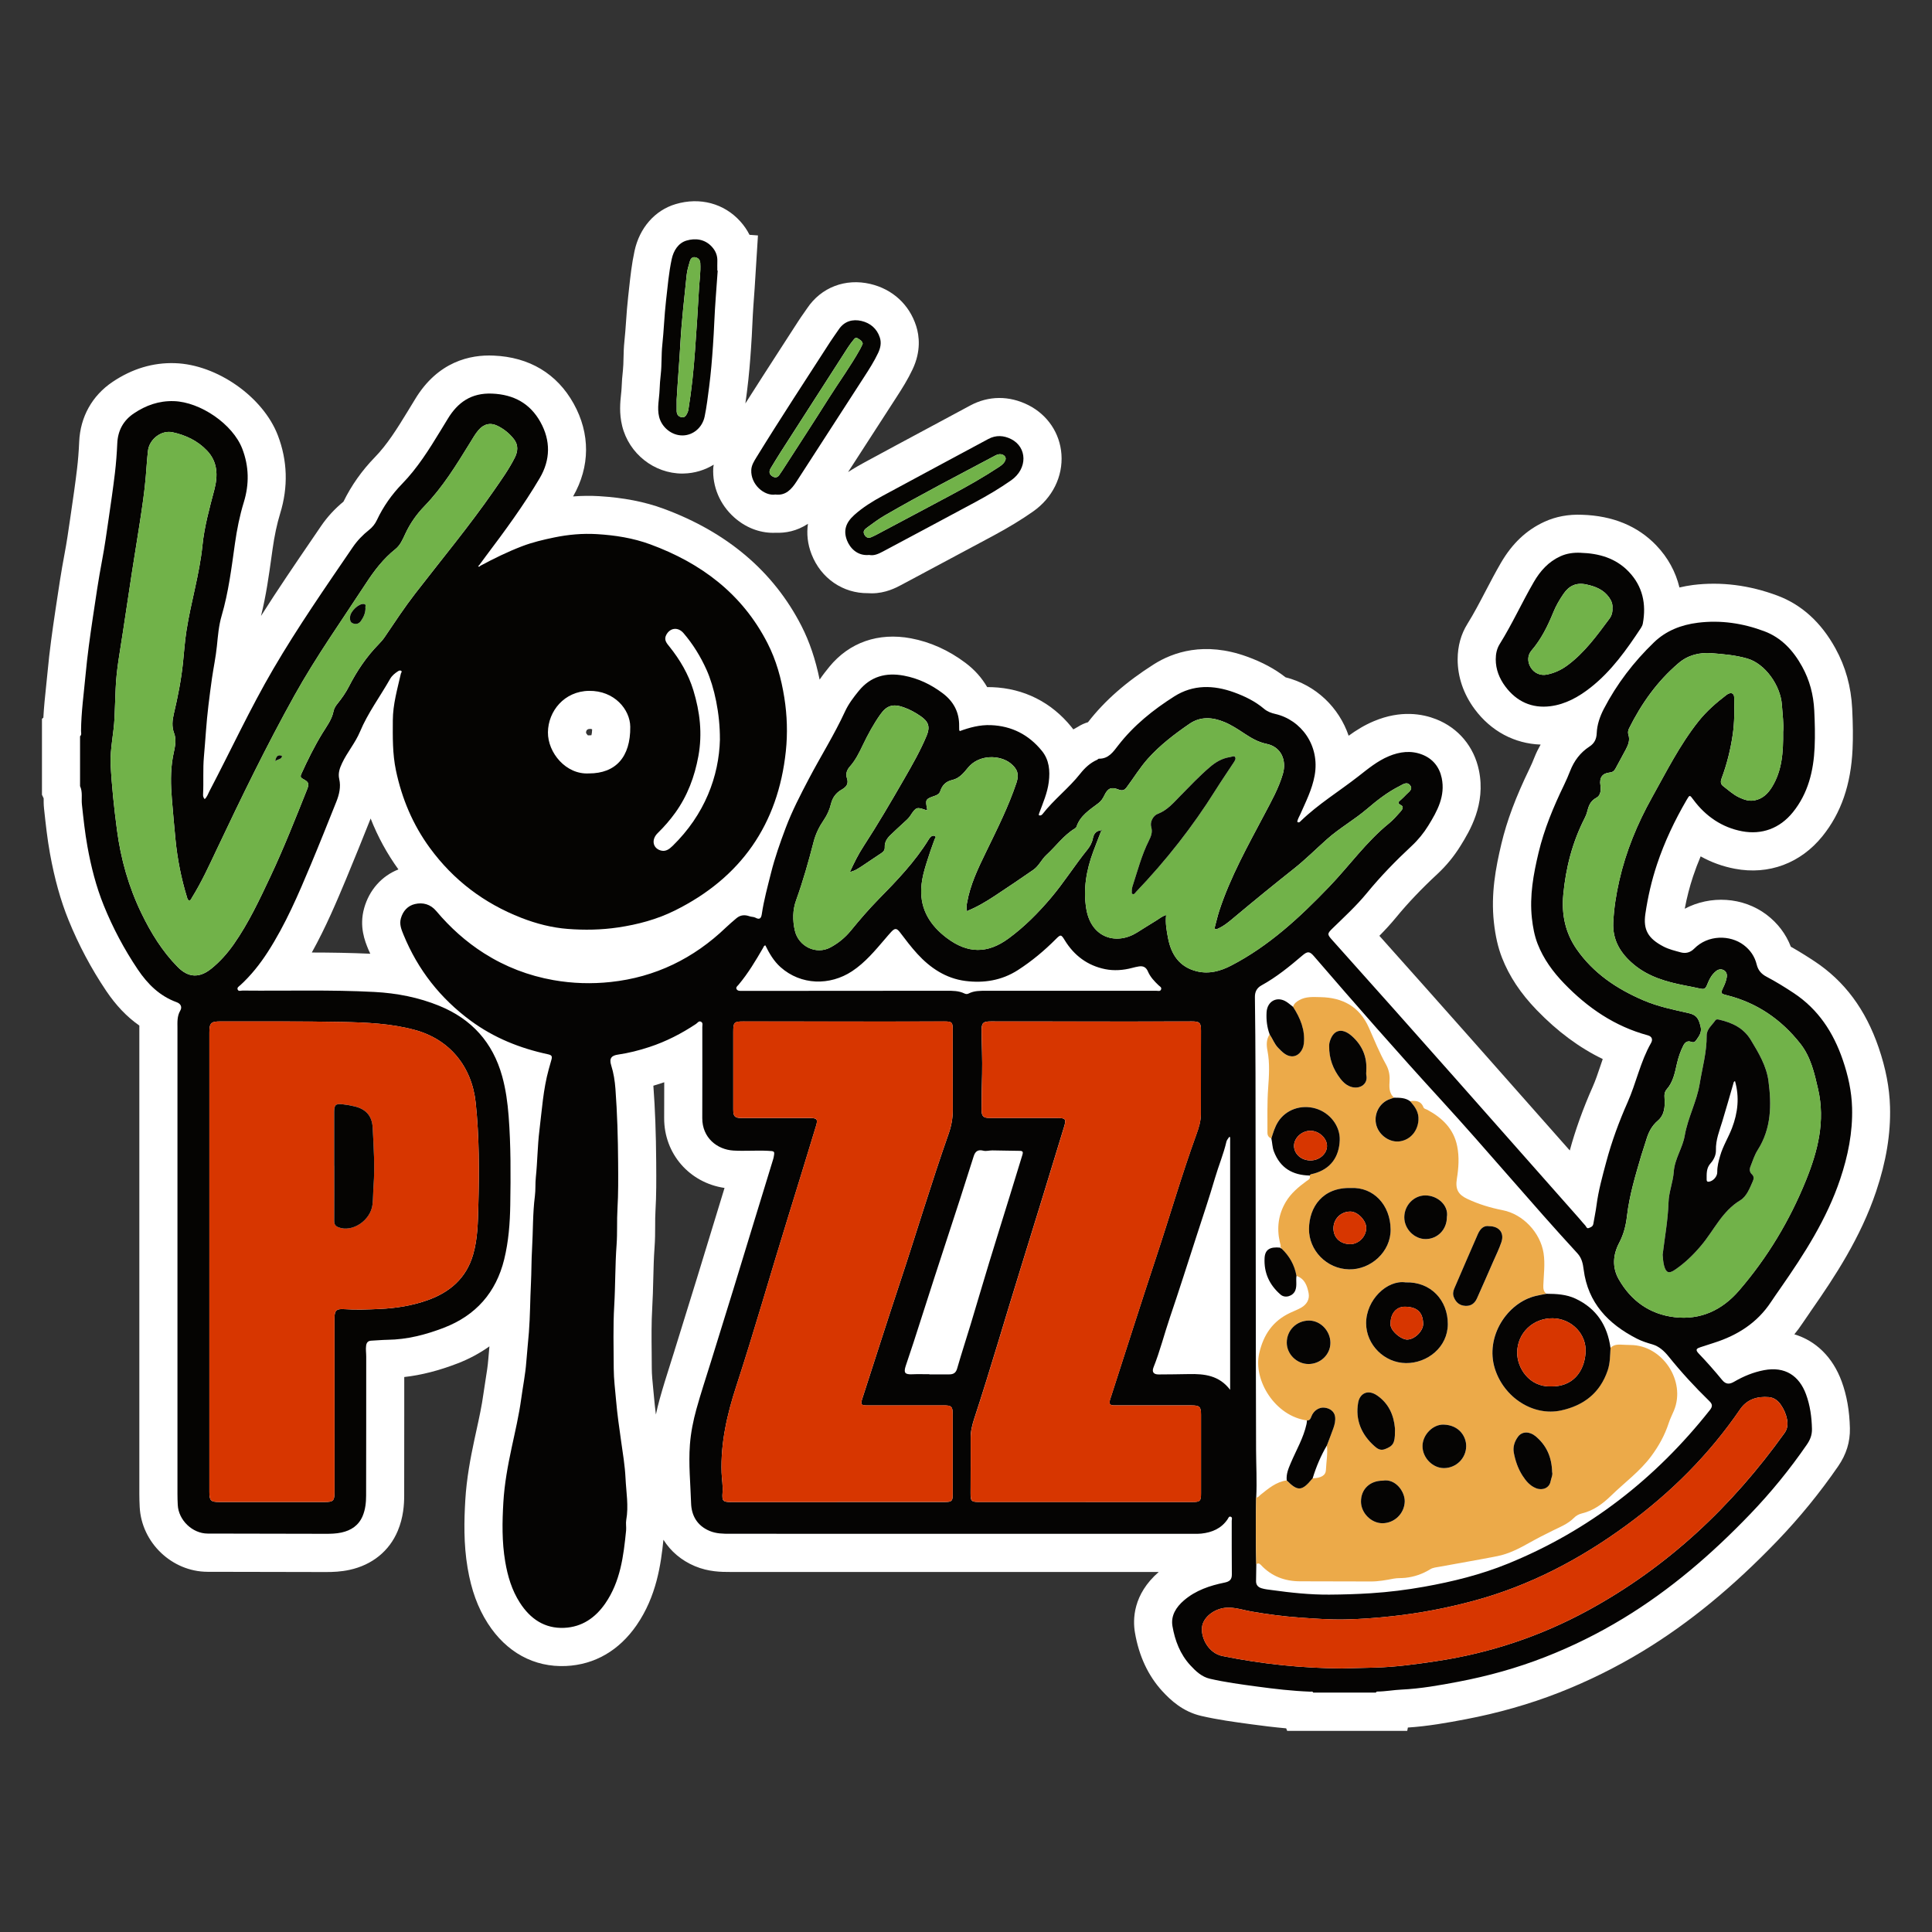
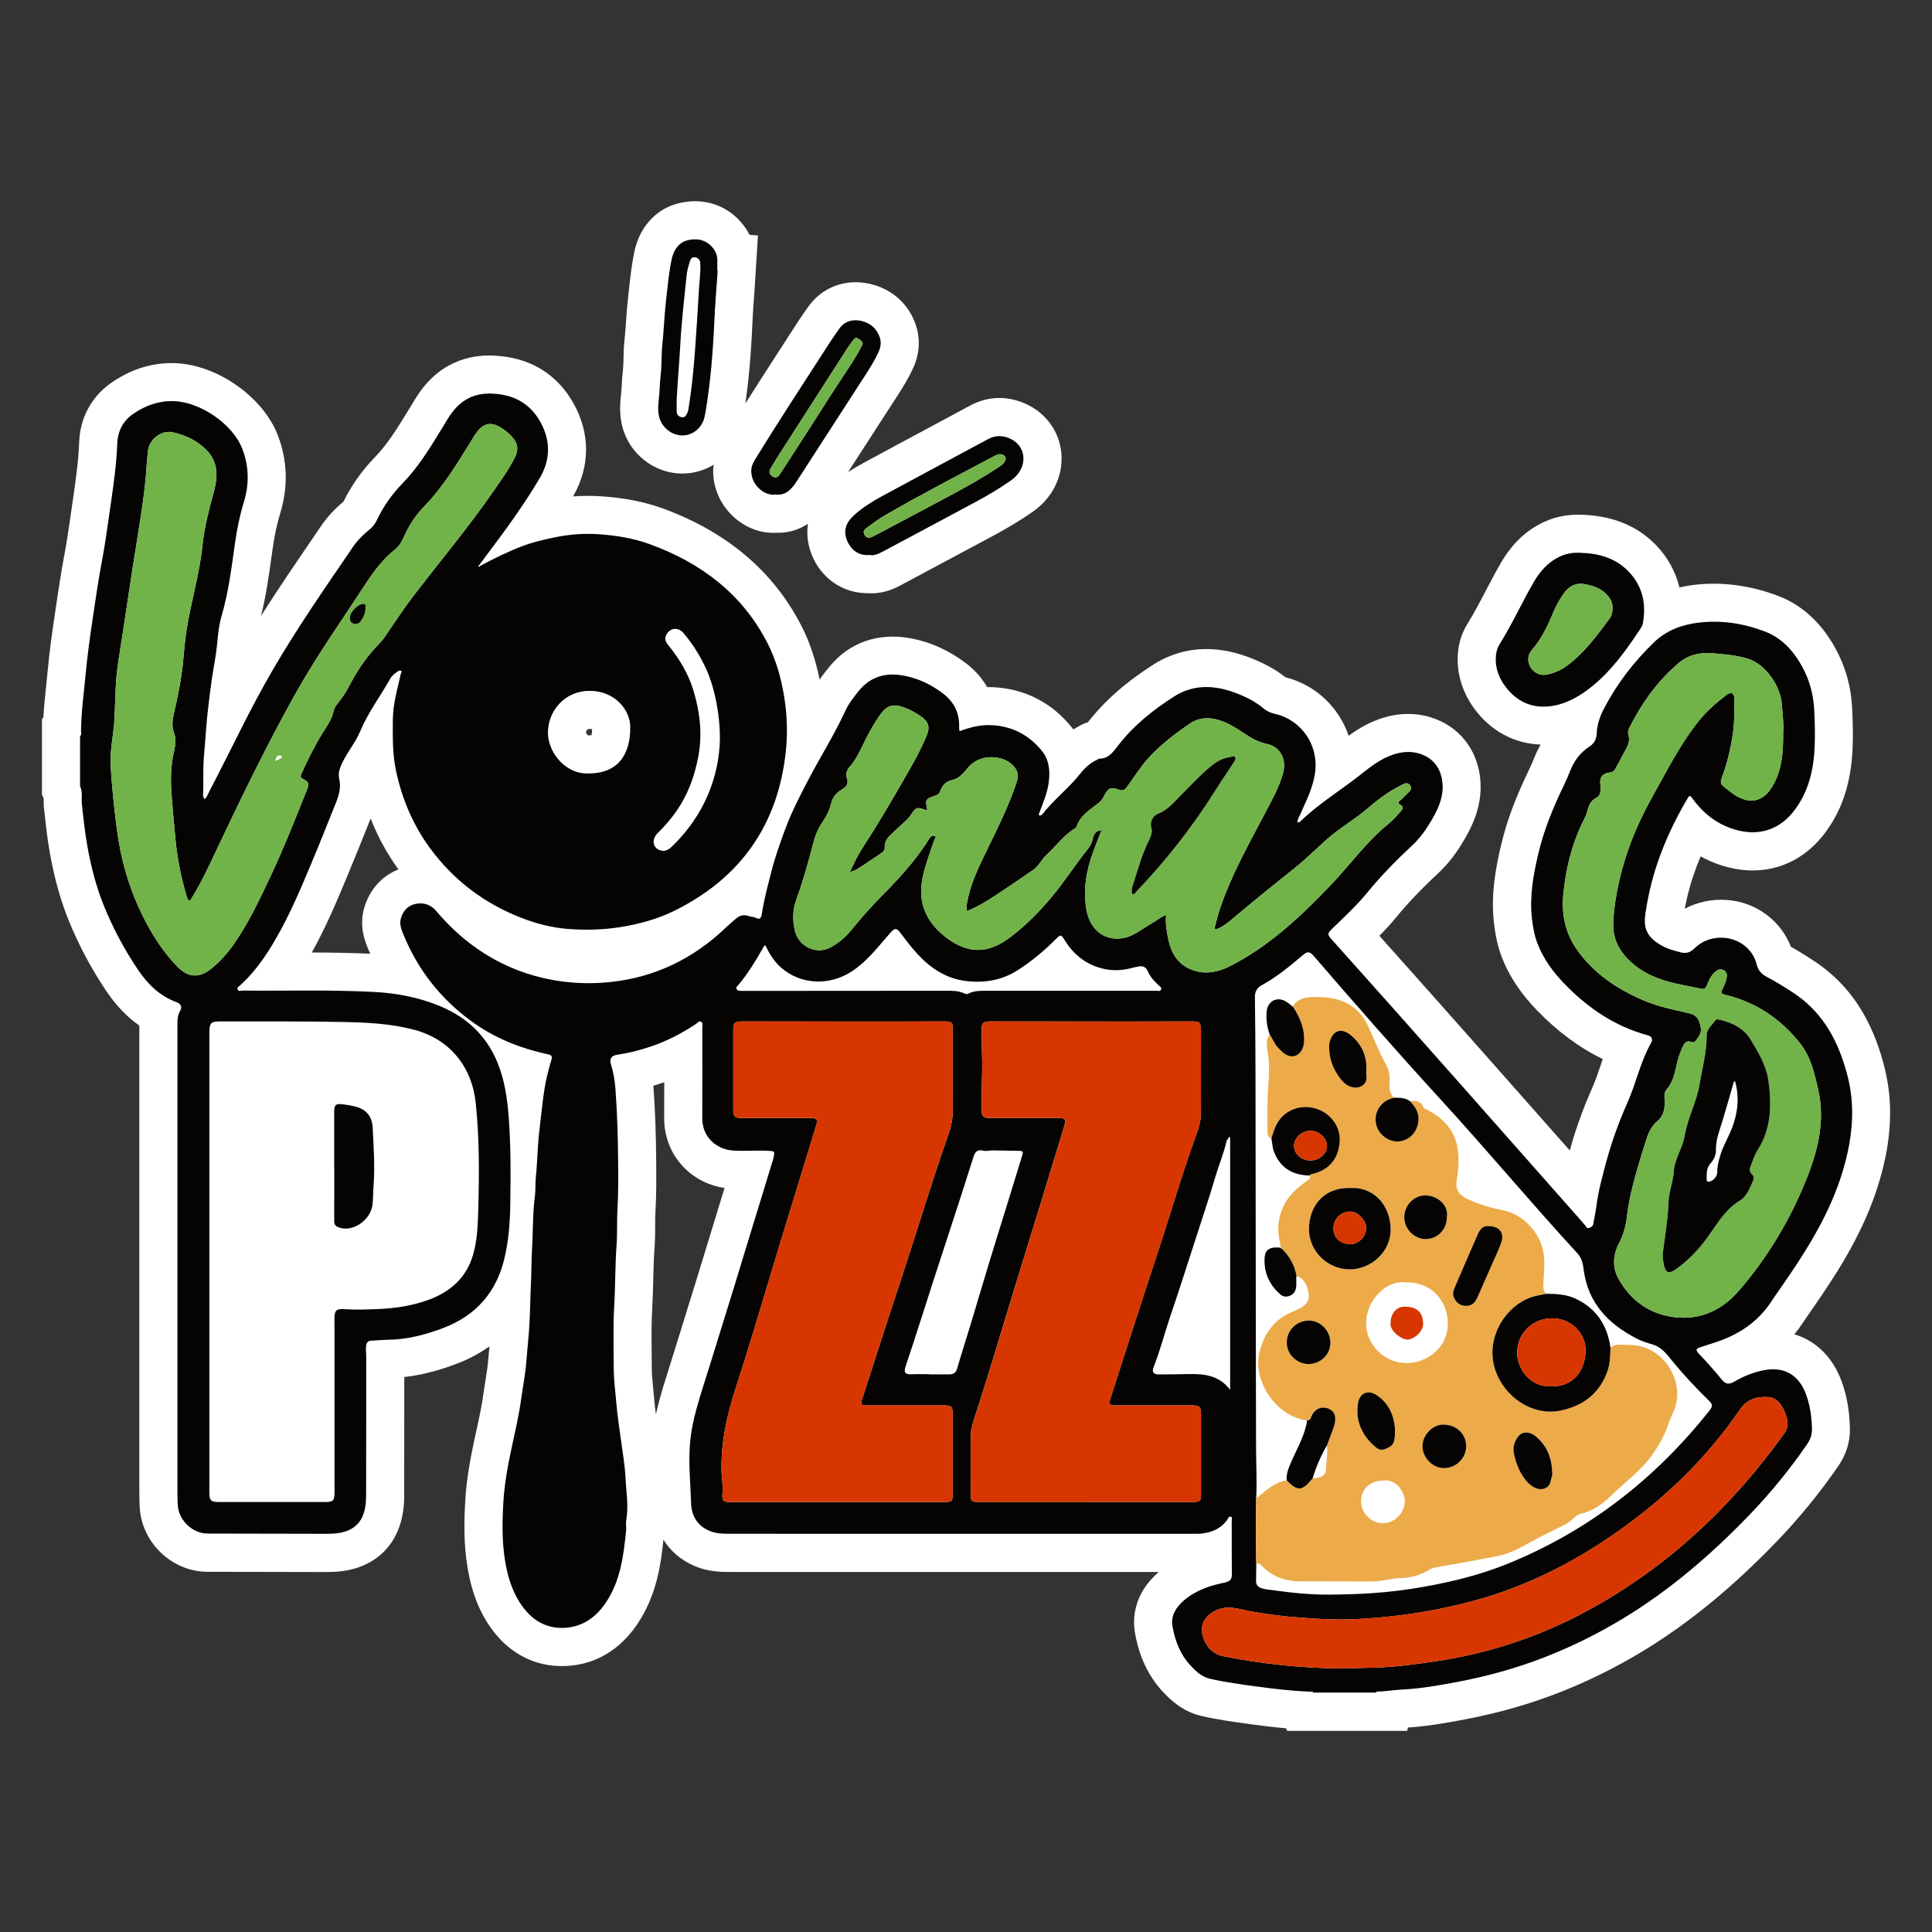
<svg xmlns="http://www.w3.org/2000/svg" id="Capa_1" data-name="Capa 1" viewBox="0 0 1080 1080">
  <rect x="0" y="0" width="1080" height="1080" fill="#333333" stroke="none" />
  <g>
    <path d="m1011.89,733.43l.81-1.15c12.88-18.48,27.36-40.36,36.07-66.28,5.64-16.77,8.18-32.24,7.76-47.28-.29-10.64-2.37-21.47-6.35-33.11-7.31-21.33-19.03-37.1-35.83-48.22-4.71-3.12-9.08-5.81-13.26-8.16-2.7-7.06-7.32-13.18-13.57-17.91-13.25-10.01-31.48-10.9-45.74-3.33,1.18-6.28,2.74-12.33,4.64-18.05,1.24-3.74,2.66-7.47,4.25-11.22,5.92,3.31,12.34,5.64,19.15,6.92,18.91,3.59,36.76-3.08,48.95-18.22,10.43-12.94,15.93-28.87,16.82-48.69.3-6.66.23-13.63-.21-22.62-.62-12.34-3.69-23.37-9.39-33.72-7.98-14.48-18.87-24.38-32.37-29.43-15.72-5.88-31.6-7.88-47.2-5.95-2.62.33-5.13.82-7.6,1.39-2.12-8.75-6.43-16.72-13.01-23.59-10.35-10.78-24.29-16.52-41.44-17.05-7.59-.33-14.66,1-21,3.9-10.08,4.61-18.06,12.14-24.39,23.04-3.09,5.32-5.88,10.66-8.57,15.81-3.38,6.47-6.58,12.57-10.12,18.25-3.6,5.76-5.44,12.42-5.46,19.77-.02,9.81,3.26,19.44,9.49,27.85,9.19,12.4,22.34,19.33,36.9,19.84-1.27,2.23-2.44,4.55-3.42,7.04-.83,2.13-1.74,4.25-2.74,6.31-7.8,16.13-12.67,29.12-15.77,42.11-3.2,13.4-5.93,28-4.2,43.87.85,7.76,2.29,14.05,4.53,19.81,4.04,10.35,10.38,19.92,19.38,29.23,11.57,11.98,23.78,21.05,36.94,27.42-.44,1.27-.86,2.53-1.27,3.75-1.43,4.25-2.79,8.27-4.36,11.81-5.36,12.07-9.66,24.03-12.79,35.55l-3.76-4.25c-33.58-38.01-68.2-77.19-102.68-115.75,3.18-3.22,6.33-6.62,9.37-10.31,6.54-7.97,14.1-15.92,23.1-24.28,4.97-4.62,9.34-9.95,12.98-15.86,4.95-8.03,14.16-22.98,10.19-42.07-2.75-13.24-11.46-23.65-23.91-28.56-7.58-2.98-19.75-5.22-34.76,1.08-5.48,2.29-10.07,5.2-14.15,8.16-5.37-15.75-18.24-28.36-35.27-32.66-5.98-4.7-13.06-8.5-21.57-11.58-23.8-8.63-41.45-2.42-52.07,4.31-15.46,9.81-27.47,20.35-36.71,32.26l-.09.11c-1.85.54-3.81,1.38-5.79,2.66-.82.42-1.63.87-2.42,1.35-.35-.46-.7-.92-1.07-1.38-11.24-13.84-26.54-21.53-44.25-22.22-.96-.04-1.89-.05-2.83-.03-2.95-5.15-7.04-9.73-12.15-13.57-9.39-7.05-19.64-11.66-30.45-13.7-18.24-3.4-34.44,2.24-45.64,15.92-1.75,2.14-3.62,4.52-5.42,7.15-2.29-11.19-5.61-21.14-10.21-30.11-15.54-30.3-41.46-52.32-77.05-65.43-10.56-3.89-22.31-6.17-35.95-7-4.78-.28-9.66-.24-14.61.15,9.56-16.66,9.68-35.08.3-51.92-9.29-16.7-24.75-25.97-44.68-26.81-13.04-.62-31.22,3.25-43.99,24.46l-3.95,6.48c-6.34,10.41-11.73,18.92-18.52,25.91-7.2,7.4-13.08,15.73-17.52,24.79-4.87,4.02-9.05,8.56-12.44,13.52l-4.97,7.29c-9.56,14-19.34,28.34-28.68,43.08,2.85-11.36,4.4-22.54,5.91-33.4l.56-4c1.06-7.54,2.45-14.03,4.24-19.88,4.56-14.84,4.12-29.56-1.32-43.72-8.25-21.49-34.04-39.57-57.48-40.3-12.28-.42-23.99,3.13-34.91,10.48-11.41,7.68-18.04,19.56-18.64,33.47-.24,5.41-.63,10.33-1.19,15.05-.98,8.26-2.18,16.49-3.39,24.73l-.52,3.58c-.96,6.63-1.87,12.89-3.04,19.05-1.92,10.08-3.42,20.19-4.88,29.96l-.39,2.62c-1.58,10.57-3.19,21.97-4.26,33.6-.25,2.69-.53,5.38-.82,8.07-.6,5.7-1.22,11.53-1.54,17.55l-.78.67v42.42l.95,2.02c-.02,1.5-.03,3.47.21,5.73l.06.54c.86,7.96,1.74,16.2,3.26,24.6,2.55,14.07,5.93,26.19,10.32,37.03,5.64,13.93,12.74,27.3,21.11,39.73,5.49,8.15,11.61,14.57,18.52,19.38,0,.23,0,.45,0,.65v1.02c0,86.73,0,173.45,0,260.18,0,2.44.08,4.88.2,7.3,1.02,19.9,18.01,36.14,37.89,36.2,11.97.04,23.94.06,35.92.07l29.9.06h.29c4.09,0,8.52-.16,13.3-1.21,12.63-2.74,22.2-10.48,26.95-21.78,3.2-7.6,3.59-14.84,3.6-19.64.04-15.83.04-31.67.04-47.5v-18.88c9.52-1.06,19.37-3.58,29.89-7.64,6.52-2.52,12.41-5.73,17.72-9.5-.22,2.4-.45,4.81-.63,7.21-.27,3.61-.89,7.52-1.56,11.66-.41,2.54-.81,5.08-1.16,7.63-.9,6.68-2.39,13.47-3.96,20.66l-1.08,4.97c-2.13,9.92-4.39,21.7-5.1,33.84-.65,11.15-1.01,24.38,1.3,37.95,2.1,12.37,5.68,22.19,11.26,30.9,10.4,16.21,25.89,24.68,43.75,23.86,16.03-.74,29.68-8.64,39.47-22.85,11.14-16.17,13.57-33.99,14.98-47.73,4.04,6.47,10.04,11.59,17.58,14.76,7.72,3.24,14.88,3.25,19.64,3.25,79.8.03,159.59.03,239.64.02-14.45,12.57-14.53,26.62-13.28,33.91,2.24,13.06,7.36,24.04,15.24,32.65,4.79,5.22,11.61,11.53,21.84,13.9,9.27,2.14,18.36,3.37,27.15,4.56l.94.13c5.89.8,12.47,1.63,19.37,2.25l.55,1.41h67.12l.36-1.86c11.19-.73,22.01-2.67,32.19-4.61,18.32-3.49,35.87-8.49,52.18-14.87,16.23-6.35,32.01-14.15,46.91-23.19,25.77-15.63,50.38-35.82,75.26-61.72,12.4-12.91,23.83-26.92,33.95-41.62,4.61-6.69,6.77-13.66,6.6-21.3-.22-9.77-1.73-18.33-4.61-26.19-4.99-13.59-14.46-22.73-26.45-26.31,1.63-1.98,3.16-4.04,4.58-6.2,1.39-2.09,2.83-4.16,4.27-6.22Zm-837.59-200.96c7.94-14.27,14.06-28.89,19.19-41.15,4.69-11.21,9.19-22.49,13.7-33.76,4.01,10.21,9.21,19.72,15.53,28.45-9.3,3.64-16.32,11.48-19.17,21.7-2.87,10.32.48,18.48,2.33,22.98.34.84.75,1.64,1.11,2.46-10.96-.5-21.9-.68-32.68-.69Zm153.3-122.89c0-.62.21-2.06,1.94-2.09.72-.12,1.2.09,1.48.21-.05,1.53-.23,2.61-.41,3.3-.34.04-.79.07-1.37.07h-.61c-.45-.4-.97-1.17-1.04-1.49Zm49.47,345.4c-.8,2.58-1.61,5.15-2.43,7.72-1.99,6.27-4.04,12.76-5.88,19.4-.81,2.95-1.52,5.82-2.11,8.63-.41-3.21-.76-6.38-1.04-9.55-.14-1.64-.3-3.28-.47-4.92-.4-4.07-.78-7.92-.79-11.31,0-2.85-.04-5.71-.06-8.57-.09-8.76-.17-17.04.31-25.21.32-5.39.45-10.79.58-16.19.15-6.12.29-11.9.71-17.56.32-4.31.34-8.33.35-12.21,0-2.75,0-5.5.17-8.25.53-8.98.47-17.78.41-26.28v-.87c-.12-16.23-.61-29.78-1.57-42.64,0-.08-.01-.17-.02-.25,1.46-.43,2.94-.89,4.44-1.38.55-.18,1.09-.36,1.64-.55,0,6.67,0,13.34-.04,20.01-.09,19.98,14.19,36.2,33.75,39.07l-8.69,28.43c-2.15,7.06-4.31,14.13-6.48,21.2-2.91,9.44-5.84,18.88-8.77,28.32l-4.03,12.98Z" fill="#fff" />
    <path d="m381.44,264.71c.26,0,.52,0,.77-.01,6.11-.14,11.83-1.93,16.77-4.95-.07.63-.24,1.18-.27,1.84-.54,10.4,3.7,20.45,11.65,27.58,6.28,5.64,14.02,8.68,21.81,8.68.48,0,.95-.01,1.42-.03,5.4.21,11.79-.86,18.07-5.02-.82,5.53-.24,11.29,2.01,17.05,5.25,13.49,17.59,21.88,31.51,21.74.73.06,1.45.08,2.15.08,7.68,0,13.63-3.17,16.19-4.53l8.54-4.56c14.45-7.71,28.91-15.42,43.34-23.19,8.4-4.52,15.62-8.91,22.06-13.43,10.84-7.59,16.78-19.56,15.89-32.01-.84-11.78-7.74-22.05-18.47-27.48-10.7-5.4-22.25-5.32-32.52.21-7.96,4.29-15.93,8.57-23.9,12.84-11.73,6.29-23.47,12.59-35.17,18.94-2.75,1.49-5.92,3.3-9.22,5.44,8.99-13.91,17.98-27.82,26.98-41.73,3.27-5.05,6.43-10.06,9.1-15.74,4.79-10.15,3.73-18.73,2.01-24.13-3.84-12.05-13.2-20.65-25.66-23.58-13.95-3.27-27.46,1.92-35.27,13.57-.56.84-1.14,1.65-1.72,2.47-1.09,1.55-2.18,3.1-3.2,4.68l-10.24,15.85c-6.4,9.88-12.9,20.01-19.4,30.23.19-1.43.4-2.87.58-4.27l.29-2.22c1.15-8.84,1.82-17.59,2.27-24.22.31-4.55.58-9.15.77-13.72.28-6.61.77-13.22,1.26-19.82l1.86-29.66-4.72-.35c-1.35-2.69-3.09-5.23-5.22-7.58-9.06-10-22.53-13.6-36.06-9.59-11.6,3.44-20.2,13.24-23,26.23-1.57,7.28-2.32,14.23-3.05,20.95l-.5,4.52c-.52,4.58-.86,9.18-1.18,13.78-.26,3.68-.51,7.35-.91,11.02-.38,3.55-.46,6.88-.52,9.81-.05,2.38-.11,4.63-.31,6.43-.38,3.31-.65,6.79-.78,10.35-.04,1.05-.17,2.11-.28,3.16-.47,4.51-1.12,10.68.61,17.73,3.8,15.55,17.89,26.65,33.67,26.65Z" fill="#fff" />
  </g>
  <g>
    <path d="m734.13,946.23c-.35-.92-1.16-.56-1.78-.58-10.02-.38-19.95-1.54-29.88-2.89-8.77-1.19-17.54-2.35-26.16-4.34-4.53-1.05-7.89-4.22-10.95-7.55-5.67-6.18-8.57-13.81-9.95-21.85-1-5.85,2.05-10.64,6.46-14.42,6.54-5.6,14.43-8.24,22.67-9.92,2.7-.55,4.11-1.6,4.07-4.6-.12-9.98-.03-19.95-.07-29.93,0-.79.55-1.95-.62-2.31-.99-.3-1.26.79-1.66,1.39-3.51,5.23-8.7,7.4-14.7,8.06-1.27.14-2.56.12-3.85.12-86.54,0-173.09.01-259.63-.02-3.85,0-7.66-.02-11.41-1.59-7-2.94-10.14-8.64-10.35-15.5-.34-10.9-1.48-21.81-.66-32.71.5-6.69,1.83-13.35,3.62-19.83,2.46-8.9,5.39-17.67,8.12-26.5,4.27-13.78,8.56-27.55,12.8-41.33,3.59-11.65,7.11-23.31,10.68-34.96,3.73-12.2,7.48-24.39,11.21-36.59.12-.38.24-.75.32-1.14.75-3.86.74-3.73-3.31-3.93-6.39-.31-12.81.24-19.14-.14-9.15-.55-17.43-7.23-17.39-18.11.07-16.99.02-33.98.02-50.97,0-1.05.48-2.33-.74-2.94-1.25-.62-1.92.67-2.77,1.23-8.13,5.41-16.73,9.84-26.05,12.9-5.77,1.9-11.59,3.38-17.62,4.26-3.4.5-5.06,1.93-3.74,6.05,1.34,4.2,2.03,8.7,2.36,13.11,1.02,13.71,1.41,27.46,1.5,41.22.06,8.59.14,17.19-.37,25.76-.4,6.72,0,13.43-.49,20.13-.85,11.35-.65,22.75-1.32,34.09-.69,11.71-.32,23.41-.28,35.1.02,5.96.81,12.01,1.33,18.01.65,7.56,1.72,15.04,2.79,22.52.98,6.9,2.14,13.82,2.47,20.75.37,7.77,1.81,15.56.41,23.39-.34,1.92.1,3.96-.09,5.92-1.42,14.27-3.18,28.47-11.63,40.73-5.55,8.05-13.04,13.2-22.92,13.66-11.03.51-19.07-5.08-24.84-14.08-4.49-6.99-6.8-14.77-8.19-22.96-1.87-11.04-1.68-22.12-1.03-33.16.6-10.31,2.49-20.49,4.66-30.62,1.94-9.04,4.07-18.05,5.32-27.23.93-6.86,2.33-13.69,2.84-20.58.41-5.54,1.03-11.07,1.46-16.6.7-9.11.68-18.22,1.14-27.32.32-6.36.23-12.72.61-19.05.59-9.93.33-19.91,1.6-29.81.45-3.48.15-7,.53-10.53.91-8.64.92-17.38,1.98-25.99,1.41-11.47,2.12-23.08,5.23-34.31.46-1.66.92-3.38,1.41-5.01.67-2.22.39-2.89-1.9-3.39-15.59-3.35-30.13-9.17-43.05-18.68-17.02-12.52-29.59-28.5-37.61-48.06-1.22-2.98-2.44-5.86-1.51-9.2,1.15-4.14,3.89-7.1,7.83-8.02,4.46-1.05,8.71.05,11.96,3.91,7.73,9.19,16.58,17.17,26.74,23.62,11.93,7.57,24.83,12.52,38.77,14.99,10.64,1.88,21.38,2.19,31.98,1.05,24.92-2.66,46.39-13.14,64.48-30.51,1.85-1.77,3.82-3.42,5.77-5.09,2.21-1.9,4.68-2.1,7.38-1.14,1.07.38,2.36.27,3.32.8,2.64,1.46,3.25-.09,3.56-2.18,1.15-7.72,3.22-15.22,5.11-22.78,2.15-8.6,5.1-16.92,8.19-25.16,3.59-9.55,8.31-18.63,13.07-27.69,6.6-12.54,14.17-24.56,20.12-37.46,1.94-4.21,4.77-7.95,7.71-11.54,6.63-8.09,15.12-10.39,25.24-8.49,8.07,1.52,15.14,4.94,21.61,9.8,6.11,4.59,9.38,10.65,9.24,18.41-.01.69,0,1.38.03,2.07,0,.17.15.34.32.71,5.57-2.05,11.3-3.58,17.34-3.34,11.7.45,21.23,5.36,28.55,14.37,4.11,5.06,4.65,11.09,3.86,17.43-.77,6.16-3.25,11.71-5.35,17.42-.13.34-.17.72-.25,1.1,1.04.47,1.71-.09,2.15-.65,6.34-8.12,14.63-14.42,21.01-22.49,2.63-3.32,5.59-6.09,9.48-7.81.35-.15.64-.62.96-.61,5.44.1,8-3.8,10.87-7.5,8.64-11.13,19.49-19.84,31.29-27.32,10.59-6.72,22.01-6.4,33.41-2.27,6.02,2.18,11.81,5,16.77,9.2,1.83,1.55,4.03,2.36,6.22,2.86,14.56,3.32,25.11,17.7,22.06,34.44-1.42,7.8-4.93,14.63-8.04,21.7-.61,1.39-1.52,2.69-1.65,4.21.98.68,1.48-.05,1.91-.46,9.84-9.52,21.53-16.64,32.25-25.02,5.36-4.19,10.59-8.54,16.96-11.21,6.17-2.59,12.5-3.36,18.74-.91,5.83,2.29,9.57,6.85,10.87,13.08,2.1,10.11-2.46,18.44-7.47,26.56-2.59,4.21-5.73,8.07-9.35,11.43-8.9,8.28-17.34,16.96-25.06,26.37-5.83,7.1-12.63,13.33-19.2,19.73-3,2.93-2.96,3.33-.12,6.5,46.31,51.66,92.16,103.73,138.12,155.7,1.11,1.25,2.12,2.6,3.29,3.79.56.58.81,1.91,1.9,1.51,1.11-.41,2.4-.82,2.65-2.38.55-3.41,1.31-6.78,1.75-10.2,1.07-8.31,3.3-16.34,5.46-24.4,3.06-11.44,7.16-22.57,11.94-33.34,4.83-10.89,7.15-22.73,13.1-33.15,1.05-1.84.65-3.62-1.84-4.3-18.45-5-33.57-15.34-46.71-28.95-6.31-6.53-11.56-13.73-14.86-22.18-1.78-4.57-2.66-9.47-3.2-14.38-1.36-12.46.88-24.64,3.74-36.62,3.14-13.14,8.34-25.62,14.23-37.79,1.24-2.56,2.37-5.19,3.41-7.84,2.22-5.68,5.68-10.32,10.84-13.67,2.65-1.72,3.89-4.08,4.02-7.41.19-4.81,1.78-9.38,3.99-13.65,7.26-13.95,16.72-26.29,28.02-37.17,6.78-6.53,15.25-9.81,24.54-10.97,12.77-1.59,25.16.28,37.1,4.75,9.68,3.62,16.29,10.88,21.19,19.77,4.2,7.62,6.33,15.7,6.77,24.51.34,6.88.51,13.77.21,20.6-.59,13.16-3.62,25.73-12.13,36.28-7.33,9.1-17.39,12.74-28.45,10.66-11.07-2.08-20.33-8.33-27.17-17.59-2.08-2.81-2.07-2.89-3.77.02-6.69,11.49-12.38,23.43-16.59,36.07-3.01,9.02-5.12,18.24-6.5,27.62-1.32,8.94,1.51,13.82,10.06,18.29,3.07,1.61,6.44,2.39,9.71,3.29,2.59.71,5.23.24,7.52-2.08,7.77-7.88,20.16-7.71,27.68-2.02,3.68,2.78,6.17,6.43,7.24,10.85.79,3.26,2.59,5.32,5.49,6.85,5.23,2.76,10.26,5.86,15.2,9.13,13.75,9.1,22.16,21.98,27.44,37.37,3,8.74,4.96,17.59,5.21,26.79.38,13.73-2.3,26.95-6.66,39.91-7.49,22.29-20.04,41.79-33.35,60.89-1.8,2.59-3.62,5.17-5.36,7.8-7.68,11.62-18.7,18.58-31.72,22.74-2.56.82-5.12,1.62-7.66,2.48-1.93.66-3.2,1.23-1.03,3.5,4.57,4.77,8.96,9.74,13.14,14.84,2.17,2.65,4.25,2.4,6.75.94,5.2-3.03,10.67-5.29,16.63-6.43,11.83-2.26,19.72,3.17,23.52,13.52,2.28,6.22,3.16,12.69,3.31,19.32.08,3.37-1,6.06-2.85,8.75-9.53,13.85-20.12,26.83-31.77,38.95-21.34,22.22-44.51,42.23-70.95,58.26-13.92,8.45-28.46,15.64-43.63,21.57-15.7,6.14-31.89,10.64-48.41,13.78-10.53,2.01-21.12,3.9-31.91,4.41-4.44.21-8.87,1.06-13.36,1.09-.42,0-.76.12-.85.59h-34.97Zm-118.71-482.02l.2.18c-1.48,3.84-3,7.67-4.44,11.54-3.85,10.39-5.77,20.99-3.93,32.12,2.69,16.28,16.8,20.44,28.36,13.22,3.6-2.25,7.17-4.52,10.79-6.72,1.71-1.04,3.24-2.41,5.49-3.06-.53,4.52.26,8.69,1.05,12.84,1.78,9.33,6.41,16.27,16.16,18.64,6.76,1.64,13.09-.11,19.06-3.19,21.25-10.99,38.51-27.05,54.87-44.09,11.25-11.72,20.72-25.14,33.47-35.47,2.36-1.91,4.37-4.29,6.42-6.56.91-1,2.01-2.66.33-3.52-2.72-1.39-1.06-2.18.04-3.23.93-.89,1.9-1.74,2.75-2.7,1.36-1.52,4.09-2.9,2.16-5.31-1.73-2.16-3.98-.42-5.85.53-6.65,3.35-12.49,7.9-18.12,12.71-7.13,6.1-15.39,10.71-22.4,16.95-6.19,5.51-12.07,11.4-18.56,16.54-11.14,8.82-22.14,17.8-33.03,26.92-2.94,2.46-5.85,5-9.43,6.58-1.52.67-2.04.28-1.6-1.34.8-2.93,1.47-5.91,2.41-8.8,6.21-18.9,15.92-36.17,25.15-53.67,3.9-7.39,8.03-14.68,10.38-22.79,2.1-7.24-.67-15.01-9.23-16.74-4.6-.93-8.61-3.31-12.48-5.87-3.53-2.34-7.08-4.66-11.02-6.3-6.65-2.77-13.36-3.22-19.46.97-8.38,5.75-16.47,11.91-23.3,19.54-4.42,4.94-7.85,10.63-11.81,15.92-1.29,1.72-2.47,2.14-4.49,1.33-4.13-1.66-6.1-.8-8.03,3.26-.82,1.72-1.79,3.17-3.36,4.37-4.81,3.66-10.13,6.91-12.2,13.14-.11.34-.44.69-.76.88-6.39,3.82-10.64,9.94-16.01,14.84-2.8,2.56-4.25,6.23-7.39,8.38-7.15,4.92-14.31,9.82-21.56,14.57-4.92,3.22-9.96,6.28-15.75,8.56,0-1.16-.03-2.03.01-2.9.03-.59.16-1.17.26-1.75,1.76-10.22,6.23-19.41,10.7-28.62,6.14-12.66,12.49-25.23,16.96-38.61,1.6-4.8.44-7.82-3.42-10.89-5.66-4.48-17.37-5.25-23.78,2.63-2.35,2.89-4.82,5.9-8.72,6.77-3.45.77-5.56,2.86-6.62,6.05-.54,1.62-1.58,2.26-3.09,2.79-5.34,1.86-5.38,2.01-4.29,7.66.02.13-.19.3-.3.45-5.63-2.01-5.87-1.93-9.22,3.13-1.05,1.58-2.52,2.77-3.9,4.04-2.46,2.27-4.95,4.53-7.34,6.88-1.8,1.77-3.08,3.86-2.96,6.53.07,1.55-.62,2.53-1.92,3.36-3.48,2.24-6.84,4.66-10.32,6.91-2.18,1.41-4.3,2.99-7.25,3.63,2.35-5.16,4.72-9.9,7.62-14.35,7.96-12.23,15.33-24.82,22.61-37.47,4.57-7.94,9.14-15.88,12.66-24.35,2.07-4.98,1.09-7.87-3.31-10.91-3.01-2.08-6.2-3.83-9.66-5.03-5.82-2.01-9.31-1.01-12.85,3.98-3.83,5.39-6.97,11.2-9.83,17.16-2.04,4.27-4.11,8.51-7.31,12.09-1.61,1.8-2.4,4.08-1.61,6.33,1.16,3.29-.36,5.04-2.9,6.49-3.18,1.8-5.15,4.46-6.01,8.03-.77,3.18-2.09,6.15-3.94,8.86-2.58,3.77-4.59,7.83-5.73,12.25-2.85,11.03-5.92,21.97-9.8,32.71-1.97,5.43-2.01,11.22-.72,16.91,2.03,8.94,11.93,13.71,19.84,9.48,4.38-2.34,8.23-5.47,11.39-9.32,4.94-6.04,10.01-11.95,15.47-17.52,10.31-10.51,20.52-21.08,28.25-33.73.35-.57.83-1.11,1.36-1.52.57-.43,1.38-.52,1.98-.18.97.55.05,1.23-.13,1.76-.7,2.15-1.61,4.23-2.29,6.38-2.24,7.01-4.92,13.96-5.22,21.4-.47,11.77,5.19,20.55,14.26,27.4,11.69,8.82,22.76,8.94,34.49.35,8.88-6.5,16.58-14.26,23.7-22.65,7.35-8.67,13.37-18.32,20.51-27.14,1.5-1.85,2.55-3.91,3.03-6.31.47-2.38,1.74-4.19,4.48-4.36Zm86.8,372.9c-.26,12.45-.27,24.89.06,37.34-.05,3.15-.13,6.3-.14,9.46-.01,2.03,1.05,3.28,2.98,3.9,1.97.63,3.99.79,6.01,1.07,10.61,1.47,21.23,2.6,31.95,2.53,7.76-.05,15.49-.28,23.25-.78,10-.64,19.88-1.87,29.74-3.63,16.01-2.86,31.77-6.76,46.83-12.89,45.33-18.45,82.63-47.57,112.92-85.87,1.51-1.91,1.59-3.21-.26-5-8.07-7.85-15.69-16.13-22.76-24.91-2.44-3.03-5.34-5.73-9.12-6.82-2.99-.86-5.9-1.78-8.65-3.19-16-8.19-27.37-19.93-29.76-38.64-.41-3.24-1.01-6.37-3.49-9.07-25.87-28.1-50.31-57.47-76.11-85.63-24.2-26.42-47.81-53.36-71.2-80.5-2.35-2.72-3.55-2.81-6.4-.38-7.2,6.16-14.54,12.13-22.89,16.73-2.51,1.38-3.71,3.48-3.68,6.5.19,14.32.3,28.64.33,42.95.09,54.52.14,109.04.21,163.56.02,15.51.03,31.02.11,46.52.04,8.91.54,17.82.09,26.74Zm-234.25,2.52c20.05,0,40.1,0,60.15,0,3.98,0,4.46-.51,4.46-4.44,0-14.81,0-29.63,0-44.44,0-4.5-.64-5.13-5.08-5.13-14.22.01-28.45.02-42.67.02-3.5,0-3.84-.45-2.83-3.73.17-.56.37-1.12.55-1.68,6.82-21.04,13.52-42.13,20.49-63.12,9.2-27.71,17.53-55.71,27.23-83.26,1.52-4.3,2.35-8.7,2.34-13.3-.06-14.81-.02-29.63-.02-44.44,0-4.78-.3-5.11-4.99-5.11-10.67,0-21.33.08-32,.07-26.67-.01-53.34-.05-80.01-.07-5.24,0-5.69.47-5.69,5.78,0,14.52,0,29.03,0,43.55,0,3.76.89,4.66,4.68,4.66,12.74.01,25.48,0,38.23.01,3.88,0,4.48.71,3.36,4.38-5.12,16.84-10.27,33.67-15.48,50.48-9.81,31.64-18.83,63.53-29.11,95.03-5.12,15.71-8.77,31.66-8.21,48.34.12,3.64.83,7.24.55,10.92-.38,5.03.11,5.51,5.08,5.52,19.66,0,39.31,0,58.97,0Zm139.01,0c19.86,0,39.71,0,59.57,0,4.28,0,4.82-.54,4.82-4.76.01-14.72.01-29.43,0-44.15,0-4.33-.83-5.1-5.24-5.1-14.33.01-28.65.02-42.98,0-2.81,0-3.33-.71-2.6-3.37.18-.66.45-1.3.66-1.96,8.44-26.11,16.73-52.26,25.36-78.3,7.49-22.59,14.1-45.47,22.21-67.85,1.31-3.6,2.48-7.28,2.49-11.18.03-15.61.07-31.21.08-46.82,0-4.45-.7-5.17-5.14-5.17-11.66,0-23.31.07-34.97.07-25.78-.01-51.57-.06-77.35-.07-4.35,0-5.23.84-5.19,5.16.08,8.09.5,16.18.3,24.26-.16,6.61-.31,13.22-.31,19.82,0,3.83.92,4.74,4.67,4.74,12.55,0,25.09,0,37.64,0,4.73,0,5.16.59,3.75,5.19-8.09,26.42-16.09,52.86-24.31,79.24-8.66,27.79-16.69,55.76-25.77,83.42-1.17,3.55-2.09,7.15-2.07,10.97.07,10.27-.03,20.55-.05,30.82,0,4.66.35,5.02,5.12,5.02,19.76,0,39.52,0,59.28,0Zm389.81-430.69c.38-4.03-.32-9.54-.72-15.03-.77-10.71-9.29-22.87-19.31-25.78-6.5-1.88-13.07-2.45-19.76-2.98-7.14-.57-13.45,1.09-18.69,5.55-11.87,10.1-20.74,22.6-27.67,36.51-.57,1.14-.71,2.39-.36,3.46.98,3.03-.06,5.64-1.39,8.19-1.86,3.59-3.89,7.08-5.76,10.66-.74,1.42-1.6,2.16-3.36,2.33-4.15.42-5.79,2.95-5.12,7.17.42,2.68.08,5.69-2.25,6.92-3.46,1.82-4.39,4.69-5.21,7.95-.31,1.23-.82,2.43-1.4,3.56-6.84,13.4-10.49,27.67-11.9,42.61-1.05,11.11,1.13,21.43,7.48,30.56,9.35,13.44,22.46,22.19,37.31,28.56,8.08,3.47,16.65,5.22,25.18,7.13,4.55,1.02,5.67,3.01,6.76,7.44.77,3.11-.51,4.99-2.06,7.2-.88,1.26-1.43,2.11-3.23,1.44-1.89-.71-3.36.14-4.32,2.04-1.66,3.27-2.81,6.69-3.62,10.26-1.13,4.99-2.09,10.11-5.58,14.11-1.42,1.62-1.46,3.22-1.32,5.17.32,4.6,0,9.28-3.74,12.47-3.51,2.99-5.31,6.71-6.54,10.94-.82,2.83-1.86,5.59-2.69,8.42-3.29,11.21-6.69,22.4-8.04,34.07-.6,5.2-1.84,10.14-4.35,14.89-3.5,6.61-4.02,13.74-.22,20.39,6.86,12.01,17.28,19.48,31.06,21.14,14.62,1.76,26.72-3.92,36.19-14.91,15.89-18.44,28.28-39.08,37.41-61.65,6.62-16.38,10.84-33.04,6.75-50.88-2.05-8.96-4.08-17.98-9.86-25.34-10.72-13.66-24.41-23.05-41.43-27.25-3.08-.76-3.28-1.07-1.88-3.94.95-1.95,1.78-3.94,2.12-6.1.28-1.74-.33-3.24-1.89-3.98-1.38-.65-2.82-.43-4.13.65-2.14,1.75-3.48,3.95-4.49,6.47-1.53,3.83-1.75,3.88-5.64,3-2.39-.54-4.81-.99-7.21-1.46-10.42-2.03-20.5-4.87-28.85-11.94-7.2-6.1-11.71-13.4-11.24-23.27.37-7.89,1.59-15.64,3.33-23.31,3.73-16.43,10.1-31.86,18.28-46.52,8.11-14.53,15.58-29.49,26-42.61,4.49-5.66,9.95-10.42,15.69-14.8,2.25-1.72,4.22-1.14,4.28,1.27.17,7,.23,14.01-.8,20.96-1.23,8.38-3.26,16.56-6.24,24.49-.61,1.63-.62,3.13.87,4.25,2.91,2.19,5.59,4.75,8.92,6.31,2.76,1.29,5.56,2.32,8.8,1.65,4.46-.91,7.34-3.79,9.55-7.36,5.61-9.08,6.41-19.25,6.27-31.1Zm-246.59,523.72c7.01-.19,12.82-.3,18.64-.47,11.56-.33,22.93-1.91,34.33-3.63,29.78-4.49,57.92-13.88,84.36-28.25,44.62-24.25,80.6-58.13,110.04-99.25,1.72-2.41,1.91-4.97,1.41-7.6-.57-3.01-1.81-5.82-3.6-8.35-1.63-2.3-3.8-3.86-6.57-4.1-6.5-.56-12.26,1.23-16.07,6.79-17.34,25.36-38.78,46.7-63.51,64.8-26.06,19.08-54.25,33.89-85.6,42.32-14.84,3.99-29.89,6.87-45.14,8.53-8.88.97-17.8,1.66-26.75,1.83-8.47.16-16.9-.46-25.34-1.06-9.04-.65-17.99-1.83-26.92-3.38-4.63-.81-9.13-2.43-13.96-2.11-6.81.44-13.09,5.44-13.6,11.01-.57,6.21,3.81,14.44,11.45,15.99,22.48,4.58,45.13,6.81,66.85,6.93Zm-230.61-164.46v.09c3.65,0,7.3,0,10.95,0,2.28,0,3.77-.7,4.5-3.24,2.39-8.32,5.09-16.56,7.6-24.85,3.47-11.48,6.83-23,10.33-34.48,3.77-12.37,7.66-24.71,11.47-37.07,2.38-7.69,4.7-15.4,7.09-23.09.44-1.42.37-2.22-1.45-2.23-5.12-.03-10.24-.2-15.36-.25-1.67-.02-3.44.57-4.98.17-3-.79-4.56.32-5.42,3.04-2.57,8.06-5.11,16.13-7.72,24.17-4.67,14.39-9.41,28.76-14.08,43.16-3.99,12.3-7.91,24.62-11.88,36.93-1.41,4.35-2.93,8.66-4.34,13.01-1.25,3.87-.42,4.83,3.53,4.67,3.25-.14,6.51-.03,9.77-.03Zm-91.75-239.73c-.91.18-.97.88-1.24,1.34-4.15,7.17-8.39,14.28-13.73,20.65-.61.73-1.7,1.43-1.1,2.49.58,1.02,1.78.97,2.92.97,38.13-.04,76.26-.04,114.39-.08,3.44,0,6.86-.03,10.04,1.52.79.38,1.58.42,2.27.06,3.15-1.64,6.54-1.57,9.93-1.57,31.71,0,63.42,0,95.13,0,.93,0,2.14.48,2.6-.76.44-1.2-.72-1.66-1.41-2.32-2.37-2.26-4.63-4.65-5.92-7.68-1.03-2.42-2.66-3.25-5.1-2.85-1.24.2-2.48.48-3.7.81-4.99,1.35-10.23,1.7-15.12.71-9.78-1.97-17.38-7.59-22.63-16.22-1.97-3.24-2.29-3.26-4.93-.6-6.49,6.52-13.51,12.38-21.27,17.37-9.04,5.81-19.07,7.36-29.35,6.04-10.78-1.39-19.55-7.18-26.85-15.17-3.47-3.8-6.56-7.89-9.66-11.98-1.86-2.45-2.88-2.46-4.94-.25-1.14,1.23-2.22,2.52-3.31,3.79-5.65,6.59-11.2,13.32-18.54,18.17-12.42,8.2-28.6,7.87-39.98-2.26-3.79-3.38-6.31-7.71-8.49-12.17Zm259.82,107.26c-.16-.07-.32-.14-.49-.21-.54.87-1.37,1.68-1.58,2.63-1.61,6.96-4.41,13.55-6.41,20.4-3.17,10.87-6.81,21.6-10.3,32.37-4.91,15.14-9.71,30.31-14.84,45.38-3.17,9.32-5.56,18.9-9.22,28.06-1.03,2.57.06,3.98,2.86,3.96,5.62-.04,11.24-.08,16.87-.2,8.69-.19,16.98.69,23.11,8.81v-141.2Z" fill="#050403" />
    <path d="m268.37,316.36c7.62-4.11,15.39-7.91,23.47-11.01,5.81-2.22,11.88-3.65,17.97-4.91,7.88-1.63,15.88-2.34,23.87-1.86,10.16.61,20.2,2.17,29.87,5.73,28.5,10.5,51.37,27.67,65.46,55.16,4.9,9.56,7.73,19.79,9.42,30.43,1.6,10.01,1.9,20.13.86,30-4.32,40.94-25.15,70.82-62.14,89.13-9.96,4.93-20.58,7.77-31.64,9.41-9.41,1.4-18.83,1.55-28.15.83-8.84-.68-17.53-2.92-25.93-6.19-20.85-8.13-37.96-21.08-51.14-39.09-9.52-13.01-15.64-27.53-18.96-43.35-1.95-9.31-1.79-18.62-1.74-28,.04-8.94,2.55-17.45,4.49-26.06.12-.52.79-1.09.24-1.53-.52-.42-1.19-.25-1.86.19-1.75,1.16-3.34,2.42-4.4,4.29-5.57,9.85-12.43,18.99-16.82,29.48-2.64,6.3-7.15,11.48-10.02,17.6-1.33,2.82-2.34,5.62-1.58,8.93.99,4.32-.01,8.57-1.62,12.61-4.66,11.66-9.31,23.33-14.16,34.92-7.07,16.89-14.26,33.74-24.24,49.19-4.35,6.73-9.31,12.98-15.24,18.42-.74.68-2.07,1.32-1.49,2.56.51,1.08,1.77.48,2.72.49,24.59.25,49.19-.53,73.75.78,12.43.66,24.65,3.02,36.27,7.78,18.08,7.4,29.83,20.43,35.08,39.33,2.03,7.32,3.03,14.73,3.62,22.31,1.27,16.53,1.17,33.07.91,49.6-.16,10.22-.94,20.46-3.39,30.45-4.55,18.55-15.87,31.35-33.63,38.2-10.13,3.91-20.58,6.64-31.62,6.77-2.98.04-6.02.36-9.04.49-1.7.08-2.63.91-2.89,2.73-.3,2.09.05,4.14.05,6.2-.03,25.88.02,51.76-.06,77.64-.01,3.88-.4,7.8-1.94,11.45-2.22,5.27-6.43,8.05-11.85,9.23-2.97.65-5.99.72-9.02.71-21.93-.05-43.86-.06-65.79-.13-8.51-.03-16.26-7.5-16.69-16-.11-2.07-.17-4.14-.17-6.21,0-86.72-.01-173.45,0-260.17,0-3.39-.3-6.77,1.59-10,1.09-1.86.35-3.79-2.05-4.66-9.47-3.43-16.22-10.13-21.71-18.29-7.59-11.28-13.95-23.26-19.04-35.83-4.27-10.55-7.07-21.6-9.1-32.83-1.42-7.83-2.25-15.71-3.1-23.6-.36-3.4.5-6.97-1.04-10.24v-27.86c1-.85.54-2.03.55-3.02.09-10.44,1.55-20.77,2.51-31.13,1-10.84,2.51-21.64,4.12-32.41,1.58-10.6,3.12-21.21,5.13-31.75,1.48-7.79,2.56-15.66,3.71-23.52,1.23-8.42,2.46-16.84,3.47-25.29.66-5.52,1.07-11.08,1.32-16.63.32-7.18,3.42-12.81,9.26-16.73,6.7-4.51,14.02-7.13,22.35-6.87,14.81.46,32.98,12.84,38.28,26.65,3.77,9.81,3.95,19.76.85,29.85-2.32,7.56-3.87,15.32-4.97,23.16-1.91,13.56-3.57,27.15-7.45,40.38-1.59,5.41-2.06,11.19-2.63,16.88-.6,6.02-1.88,11.98-2.75,17.98-.74,5.08-1.36,10.17-1.99,15.27-1.17,9.47-1.65,19.01-2.51,28.51-.64,7.09-.11,14.15-.48,21.21-.05.9.15,1.76.9,2.59,1.36-1.2,1.87-2.93,2.66-4.44,11.93-22.75,22.71-46.11,35.68-68.29,13.69-23.42,29.17-45.69,44.44-68.09,2.51-3.68,5.61-6.89,9.11-9.67,1.9-1.51,3.35-3.32,4.38-5.5,3.56-7.56,8.31-14.31,14.13-20.29,8.6-8.84,15.07-19.22,21.44-29.67,1.33-2.19,2.68-4.37,4-6.56,5.64-9.36,13.27-14.67,24.86-14.18,12.1.51,21.19,5.5,26.98,15.89,5.77,10.36,5.67,21.1-.4,31.38-9.03,15.31-19.57,29.61-30.25,43.79-1.19,1.57-2.34,3.17-3.51,4.76-.23.25-.46.5-.7.75.46.26.87.25,1.19-.23Zm-151.33,389.24c0,42.77,0,85.53,0,128.3,0,5,.7,5.72,5.56,5.73,19.66,0,39.31,0,58.97,0,4.75,0,5.42-.7,5.42-5.53,0-32.3-.02-64.59-.02-96.89,0-4.6.88-5.71,5.56-5.38,6.61.46,13.18.18,19.78-.12,9.1-.41,18.02-1.83,26.61-4.87,12.49-4.42,21.7-12.26,25.53-25.44,2.62-9,2.7-18.31,2.95-27.52.52-19.13.53-38.25-1.47-57.34-2.12-20.23-14.44-35.46-34.02-40.79-13.3-3.62-27.05-4.2-40.71-4.47-22.61-.45-45.24-.24-67.86-.3-5.49-.01-6.3.82-6.3,6.33,0,42.77,0,85.53,0,128.3Zm-55.21-278.67c.61,12.39,1.95,24.7,3.56,36.99,2.13,16.3,6.56,31.94,13.74,46.73,5.27,10.87,11.58,21.11,20.1,29.79,6.01,6.13,12.17,6.44,18.86,1.07,4.95-3.97,9.11-8.7,12.75-13.92,8.22-11.78,14.26-24.72,20.35-37.64,7.47-15.85,13.87-32.15,20.38-48.41,1.42-3.54,1.09-4.36-2.3-6.17-1.25-.66-1.44-1.39-.88-2.62,3.54-7.79,7.33-15.48,11.78-22.76,2.47-4.04,5.36-7.72,6.3-12.51.3-1.54,1.19-2.89,2.2-4.14,2.42-3,4.64-6.17,6.39-9.59,4.44-8.65,9.78-16.64,16.61-23.6,1.24-1.26,2.42-2.62,3.41-4.08,5.58-8.25,11.05-16.56,17.16-24.45,14.73-19.03,30.12-37.56,43.84-57.36,4.15-5.99,8.42-11.93,11.71-18.47,1.74-3.47,2.03-7.03-.51-10.3-2.46-3.15-5.53-5.65-9.11-7.42-4.07-2.01-7.79-1.08-10.77,2.46-1.8,2.12-3.14,4.53-4.59,6.88-7.67,12.42-15.26,24.9-25.51,35.48-4.41,4.56-8.04,9.7-10.72,15.48-1.45,3.14-2.84,6.44-5.58,8.62-6.66,5.3-11.7,11.86-16.32,18.94-13.58,20.8-27.98,41.1-40.07,62.82-15.62,28.06-29.65,56.95-43.39,85.98-4.34,9.16-8.55,18.41-13.92,27.04-.39.62-.59,1.64-1.57,1.53-.76-.09-.95-.88-1.15-1.55-3.28-10.64-5.42-21.51-6.5-32.58-.73-7.44-1.36-14.89-1.99-22.34-.66-7.87-.86-15.72.52-23.56.78-4.42,2.4-8.88.72-13.37-1.4-3.72-1.01-7.3-.13-11.01,2.21-9.37,4.08-18.8,5.08-28.39.62-5.97,1.02-11.97,1.94-17.89,2.47-16,7.3-31.54,8.95-47.74,1.07-10.53,3.93-20.8,6.63-31.06,2.06-7.83,1.97-15.52-4.03-21.86-5.23-5.54-11.95-8.72-19.27-10.3-6.36-1.37-13.08,3.92-13.79,10.41-.53,4.77-.82,9.56-1.22,14.34-.7,8.53-2,16.98-3.29,25.43-1.42,9.32-2.98,18.61-4.42,27.93-1.74,11.26-3.43,22.52-5.11,33.79-1.55,10.39-3.6,20.7-4.01,31.27-.22,5.49-.4,11.02-.65,16.52-.38,8.57-2.47,16.98-2.18,25.6Zm267.41,5.42c14.89,0,23.26-9.12,23.08-26.08-.1-9.66-8.89-20.29-23.1-20.08-13.79.21-22.79,11.34-22.92,23.15-.12,11.42,10.09,23.78,22.94,23Zm73.19-19.06c.09-14.44-3.16-29.31-7.48-38.9-3.34-7.41-7.56-14.29-12.85-20.46-3.09-3.6-7.56-3.05-9.68,1.02-1.45,2.77.33,4.69,1.83,6.55,5.89,7.35,10.59,15.38,13.35,24.39,3.67,12.03,5.11,24.22,2.8,36.8-2.11,11.49-6.07,22.1-12.89,31.61-2.94,4.09-6.24,7.87-9.85,11.41-3.6,3.52-2.84,8.26,1.49,9.66,2.82.92,4.89-.59,6.82-2.47,17.87-17.41,25.99-38.88,26.48-59.61Z" fill="#050402" />
    <path d="m883.58,309.02c10.2.3,19.57,2.93,26.86,10.52,7.83,8.16,9.92,18.06,7.92,28.98-.16.85-.54,1.71-1.02,2.44-8.06,12.21-16.47,24.12-28.11,33.31-6.69,5.28-14.06,9.42-22.5,10.5-10.39,1.34-19.02-2.62-25.29-11.08-3.29-4.44-5.32-9.49-5.31-15.13,0-3,.59-5.93,2.22-8.54,6.99-11.2,12.43-23.25,19.05-34.66,3.59-6.19,8.18-11.33,14.82-14.37,3.61-1.65,7.41-2.16,11.37-1.98Zm17.77,30.96c.25-2.21-.57-4.21-1.85-6.01-3.11-4.37-7.63-6.15-12.72-7.25-5.58-1.2-9.61.66-12.71,5.16-2.24,3.25-4.22,6.63-5.72,10.31-3.13,7.68-6.75,15.08-12.23,21.45-2.37,2.76-2.34,6.48-.35,9.61,1.92,3.04,5.36,4.57,8.93,3.84,4.1-.83,7.83-2.5,11.24-4.98,9.73-7.1,16.65-16.73,23.72-26.22,1.25-1.68,1.85-3.69,1.69-5.92Z" fill="#050403" />
    <path d="m433.48,276.44c-6.2,1-13.94-5.6-13.51-13.77.14-2.61,1.52-4.8,2.85-6.97,13.42-21.82,27.5-43.22,41.37-64.75,1.49-2.32,3.16-4.52,4.69-6.81,3.11-4.64,7.79-5.87,12.72-4.72,4.84,1.14,8.63,4.24,10.25,9.32.96,3.01.31,5.84-.98,8.59-2.19,4.64-4.94,8.96-7.73,13.26-12.63,19.52-25.26,39.05-37.86,58.58-2.84,4.4-6.11,8-11.8,7.27Zm48.79-84.29c-.37-1.77-1.71-2.31-2.86-3.03-1.06-.67-1.69.11-2.23.78-1.11,1.38-2.2,2.78-3.16,4.27-12.59,19.55-25.17,39.12-37.73,58.7-1.86,2.9-3.63,5.87-5.42,8.81-1.09,1.78-1,3.4.88,4.58,1.77,1.12,3.16.59,4.18-1.17.35-.59.79-1.13,1.17-1.71,8.7-13.51,17.49-26.95,26.05-40.54,5.83-9.25,12.32-18.09,17.64-27.66.57-1.02,1.03-2.11,1.47-3.03Z" fill="#050402" />
    <path d="m485.96,310.22c-6.93.72-10.92-4.16-12.47-8.11-2.06-5.28-.92-9.74,4.03-14.2,4.77-4.3,10.27-7.69,15.9-10.74,19.64-10.65,39.36-21.15,59.02-31.75,4.33-2.34,8.7-2.03,12.83.06,8.92,4.51,9.35,16.45-.05,23.04-6.37,4.46-13.08,8.43-19.94,12.12-17.24,9.28-34.53,18.49-51.81,27.71-2.45,1.31-4.99,2.43-7.52,1.88Zm76.22-53.61c.08-2.36-2.89-3.52-5.55-2.1-20.79,11.06-41.73,21.84-62.1,33.66-3.31,1.92-6.41,4.23-9.51,6.51-1.38,1.01-3.05,2.14-1.71,4.36,1.34,2.21,3.03,1.69,4.83.74.61-.32,1.25-.59,1.86-.91,14.09-7.49,28.2-14.96,42.27-22.5,8.95-4.79,17.78-9.8,26.26-15.4,1.67-1.11,3.19-2.34,3.65-4.36Z" fill="#050402" />
    <path d="m401.2,151.28c-.66,9.63-1.5,19.26-1.91,28.9-.18,4.39-.45,8.79-.74,13.16-.52,7.65-1.15,15.3-2.14,22.93-.72,5.55-1.37,11.1-2.51,16.58-1.29,6.16-6.38,10.43-12.16,10.56-6.34.14-11.88-4.66-13.29-10.41-1.22-4.97.07-10.01.26-15,.11-2.86.32-5.81.66-8.71.63-5.44.27-10.98.86-16.43.88-8.21,1.13-16.45,2.07-24.66.9-7.83,1.54-15.68,3.2-23.4,1.03-4.77,3.73-8.97,8.24-10.31,4.93-1.46,10.28-.88,14.23,3.48,2.05,2.26,3.14,4.87,3.03,7.97-.06,1.78-.01,3.55-.01,5.33.07,0,.14,0,.21.01Zm-22.94,72.2c0,2.07,0,4.14,0,6.21,0,1.78.77,3.07,2.56,3.5,2.06.5,2.77-1.06,3.47-2.48.3-.61.45-1.31.56-1.99,1.76-10.81,2.87-21.7,3.65-32.62.81-11.49,1.62-22.99,2.23-34.49.26-4.82,1.02-9.62.73-14.48-.11-1.85-1.05-2.94-2.81-3.29-1.75-.35-2.62.87-3.02,2.22-.74,2.53-1.53,5.11-1.79,7.72-1.29,12.64-2.79,25.27-3.49,37.95-.59,10.59-1.49,21.16-2.1,31.76Z" fill="#050402" />
    <path d="m702.27,874.45c-.32-12.45-.32-24.89-.06-37.34,1.15.08,1.66-.9,2.4-1.48,4.43-3.53,8.75-7.26,14.67-8.08,6.11,6.17,8.5,6.05,14.09-.73.12-.15.26-.29.4-.43,4.69-.15,7.31-1.61,7.43-4.65.19-4.58,1.1-9.14.54-13.76,1.21-3.21,2.48-6.39,3.62-9.62.74-2.09,1.27-4.31.94-6.51-.44-2.87-2.94-4.73-6.14-4.98-2.89-.23-5.82,1.67-7.04,4.8-.5,1.27-.84,2.44-2.5,2.35-17.67-2.29-30.15-22.31-26.73-37.42,2.37-10.48,7.63-18.2,17.39-22.76,2.05-.96,4.19-1.76,6.14-2.88,3.1-1.79,4.79-4.69,4.09-8.18-.81-4.04-2.17-8.04-6.79-9.54-1.07-6.06-3.93-11.14-8.39-15.35-.09-.34-.16-.71-.66-.54l.03.11c.46-1.1-.05-2.12-.28-3.16-1.8-7.95-.78-15.52,3.41-22.52,2.83-4.73,7.01-8.22,11.41-11.47,1.03-.76,2.66-1.31,1.81-3.18.51-.93,1.51-.86,2.32-1.08,9.61-2.58,14.19-9.48,14.53-18.69.3-7.97-5.52-15.41-13.51-17.73-8.17-2.38-16.67.69-20.98,7.5-1.81,2.87-2.74,6.07-3.74,9.26-1.48-.55-2.16-1.65-2.16-3.18.03-8.27-.2-16.54.39-24.82.5-6.97.98-14.02-.36-20.94-.65-3.36-.69-6.34,1.18-9.24,1.66,2.44,2.63,5.33,4.71,7.48,2.12,2.19,4.39,4.59,7.5,4.78,3.73.22,6.47-3.27,6.88-7.08.83-7.72-2-14.27-5.99-20.54.51-1.86,1.86-2.86,3.48-3.77,3.76-2.12,7.82-1.74,11.84-1.67,12.42.21,21.85,5.3,27.04,17,3.08,6.93,5.88,13.98,9.6,20.62,1.49,2.66,2.18,5.67,2.02,8.83-.17,3.47-.56,7.05,2.48,9.73-1.11.39-2.26.7-3.33,1.18-5.34,2.38-8.19,8.59-6.59,14.28,1.61,5.73,7.64,9.81,13.23,8.94,5.94-.92,9.89-5.87,10.29-11.79.31-4.58-1.96-7.62-4.7-10.64,3.23-.4,6.15-.21,7.55,3.46.33.88,1.43.96,2.19,1.38,8.31,4.5,14.7,10.59,16.65,20.3,1.23,6.09.81,12.16-.17,18.22-.94,5.85.69,8.87,5.96,11.33,6.29,2.94,12.85,4.93,19.65,6.26,11.4,2.22,21.06,12.56,22.85,23.99.94,6.04.08,12-.13,17.99-.06,1.85.07,3.53,1.73,4.7-2,.4-4.01.74-5.99,1.21-16.05,3.83-28.42,22.87-22.87,40.62,5.05,16.14,21.42,26.81,37.05,23.4,12.61-2.75,21.75-9.77,26.02-22.36,1.38-4.09,1.34-8.33,1.59-12.54,1.55-1.69,3.57-1.95,5.69-1.87,1.88.07,3.75.2,5.62.22,17.77.14,30.99,20.12,24.2,36.59-.98,2.37-2.18,4.66-2.96,7.09-2.19,6.74-5.57,12.82-9.78,18.49-6.31,8.5-14.85,14.69-22.34,21.98-4.76,4.63-9.87,8.44-16.45,10.01-1.64.39-3.2,1.25-4.36,2.44-3.36,3.41-7.69,5.08-11.84,7.12-4.34,2.14-8.65,4.33-12.86,6.7-5.79,3.26-11.67,6.33-18.22,7.62-10.63,2.09-21.32,3.89-31.97,5.86-1.83.34-3.88.48-5.39,1.41-4.36,2.69-8.97,4.31-14.07,4.84-2.15.23-4.3.04-6.46.45-4.25.82-8.53,1.61-12.9,1.58-13.14-.06-26.28-.06-39.41-.09-8.59-.02-16.05-2.8-21.96-9.2-.84-.91-1.59-1-2.55-.35Zm53-210.34c-15.95-.48-23.42,10.72-23.52,22.9-.1,11.89,9.77,22.31,22.37,22.58,12.11.26,23.37-9.8,23.26-22.27-.13-13.82-9.64-23.78-22.1-23.21Zm30.48,52.75c-10.31-1.52-22.12,9.75-22.08,22.88.04,12.03,10.22,22.15,22.32,22.24,11.91.09,23.3-8.88,23.35-21.77.05-13.41-9.55-23.79-23.59-23.35Zm46.75-31.42c-3.23-.54-5.13,1.67-6.39,4.54-4.43,10.09-8.77,20.22-13.14,30.34-.69,1.59-.91,3.18-.23,4.87,1.18,2.93,3.2,4.63,6.44,4.81,3.2.18,5.25-1.45,6.48-4.19,3.06-6.82,6.05-13.68,9.05-20.53,1.58-3.61,3.33-7.16,4.59-10.87,1.74-5.12-1.13-8.93-6.79-8.96Zm-52.7,115.04c0-.69.05-1.39,0-2.07-.68-7.54-3.62-13.98-9.95-18.33-5.45-3.75-9.76-.89-10.62,3.99-1.69,9.62,1.82,17.88,9.12,24.34,1.46,1.29,3.2,2.67,5.8,1.69,4.53-1.7,5.68-3.32,5.65-9.62Zm87.87,22.44c-.23-8.55-3.25-15.03-9.25-20.07-3.36-2.82-7.52-2.78-9.74.14-2.01,2.66-3.06,5.79-2.43,9.11.86,4.51,2.34,8.87,4.85,12.77,1.94,3.02,4.2,5.75,7.69,7.08,3.59,1.37,7.29-.25,7.97-3.73.38-1.96,1.37-3.92.91-5.32Zm-103.89-224.25c.53-7.81-2.21-14.3-8.03-19.47-5.73-5.09-10.78-3.53-12.58,3.83-.14.56-.12,1.17-.13,1.76-.12,6.87,2.16,12.92,6.33,18.3,1.28,1.65,2.78,3.11,4.69,4,5.39,2.51,10.91-.69,9.75-6.06-.16-.75-.02-1.57-.03-2.36Zm-44.45,151.86c0,6.42,5.55,11.93,12.09,11.97,6.72.04,12.27-5.27,12.31-11.77.04-6.72-5.55-12.56-11.99-12.53-6.97.04-12.4,5.43-12.41,12.33Zm75.88,57.87c0,6.45,5.62,12.25,11.9,12.28,6.92.03,12.47-5.49,12.52-12.29.04-5.21-3.78-11.77-12.62-12.03-6.02-.18-11.8,5.73-11.8,12.03Zm13.63-127.98c1.17-6.43-5.04-12.23-12.17-12.16-6.34.06-11.58,5.51-11.63,12.15-.06,6.51,5.53,12.26,11.9,12.25,6.72,0,11.89-5.33,11.91-12.24Zm-35.84,147.28c-7.27.03-12.21,4.8-12.18,11.75.03,6.36,5.79,12.11,12.07,12.05,6.8-.07,12.2-5.55,12.39-12.11.16-5.45-5.07-12.98-12.28-11.7Z" fill="#ecaa49" />
    <path d="m467.97,839.63c-19.66,0-39.31,0-58.97,0-4.96,0-5.46-.49-5.08-5.52.28-3.67-.43-7.27-.55-10.92-.56-16.67,3.08-32.63,8.21-48.34,10.27-31.5,19.29-63.39,29.11-95.03,5.21-16.81,10.36-33.64,15.48-50.48,1.12-3.67.52-4.37-3.36-4.38-12.74-.02-25.48,0-38.23-.01-3.8,0-4.68-.9-4.68-4.66,0-14.52,0-29.03,0-43.55,0-5.31.44-5.78,5.69-5.78,26.67.02,53.34.06,80.01.07,10.67,0,21.33-.06,32-.07,4.69,0,4.99.33,4.99,5.11,0,14.81-.04,29.63.02,44.44.02,4.6-.82,9-2.34,13.3-9.7,27.55-18.03,55.55-27.23,83.26-6.97,20.99-13.67,42.08-20.49,63.12-.18.56-.37,1.12-.55,1.68-1,3.28-.67,3.73,2.83,3.73,14.22,0,28.45,0,42.67-.02,4.44,0,5.08.63,5.08,5.13,0,14.81,0,29.63,0,44.44,0,3.93-.48,4.43-4.46,4.44-20.05.02-40.1,0-60.15,0Z" fill="#d73600" />
    <path d="m606.98,839.63c-19.76,0-39.52,0-59.28,0-4.77,0-5.13-.36-5.12-5.02.02-10.27.11-20.55.05-30.82-.02-3.83.9-7.43,2.07-10.97,9.08-27.65,17.12-55.63,25.77-83.42,8.22-26.38,16.22-52.82,24.31-79.24,1.41-4.6.98-5.19-3.75-5.19-12.55,0-25.09,0-37.64,0-3.75,0-4.67-.91-4.67-4.74,0-6.61.15-13.22.31-19.82.2-8.08-.22-16.17-.3-24.26-.04-4.32.83-5.16,5.19-5.16,25.78.02,51.57.06,77.35.07,11.66,0,23.31-.07,34.97-.07,4.43,0,5.14.72,5.14,5.17-.01,15.61-.05,31.21-.08,46.82,0,3.91-1.19,7.58-2.49,11.18-8.12,22.38-14.73,45.26-22.21,67.85-8.63,26.04-16.92,52.2-25.36,78.3-.21.65-.48,1.29-.66,1.96-.73,2.66-.22,3.37,2.6,3.37,14.33.01,28.65,0,42.98,0,4.42,0,5.24.77,5.24,5.1.01,14.72.01,29.43,0,44.15,0,4.22-.54,4.75-4.82,4.76-19.86.01-39.71,0-59.57,0Z" fill="#d73600" />
    <path d="m615.42,464.21c-2.74.17-4.01,1.99-4.48,4.36-.48,2.4-1.53,4.47-3.03,6.31-7.14,8.81-13.16,18.47-20.51,27.14-7.12,8.39-14.81,16.15-23.7,22.65-11.73,8.59-22.8,8.47-34.49-.35-9.07-6.84-14.74-15.63-14.26-27.4.3-7.44,2.98-14.39,5.22-21.4.69-2.15,1.59-4.23,2.29-6.38.17-.54,1.09-1.22.13-1.76-.6-.34-1.41-.26-1.98.18-.53.41-1.01.95-1.36,1.52-7.74,12.65-17.95,23.22-28.25,33.73-5.46,5.56-10.53,11.48-15.47,17.52-3.15,3.86-7.01,6.98-11.39,9.32-7.92,4.23-17.81-.54-19.84-9.48-1.29-5.69-1.24-11.48.72-16.91,3.88-10.73,6.95-21.68,9.8-32.71,1.14-4.42,3.15-8.47,5.73-12.25,1.85-2.71,3.18-5.67,3.94-8.86.86-3.56,2.83-6.22,6.01-8.03,2.54-1.44,4.05-3.2,2.9-6.49-.79-2.24,0-4.53,1.61-6.33,3.2-3.58,5.27-7.82,7.31-12.09,2.85-5.96,6-11.77,9.83-17.16,3.55-4.99,7.03-5.99,12.85-3.98,3.46,1.2,6.66,2.95,9.66,5.03,4.4,3.04,5.37,5.94,3.31,10.91-3.52,8.47-8.09,16.41-12.66,24.35-7.28,12.65-14.65,25.23-22.61,37.47-2.9,4.45-5.27,9.19-7.62,14.35,2.94-.64,5.07-2.22,7.25-3.63,3.48-2.25,6.84-4.67,10.32-6.91,1.3-.84,1.99-1.81,1.92-3.36-.12-2.67,1.16-4.76,2.96-6.53,2.39-2.35,4.87-4.61,7.34-6.88,1.38-1.27,2.84-2.46,3.9-4.04,3.36-5.05,3.6-5.14,9.23-3.13.11-.15.32-.32.3-.45-1.09-5.64-1.05-5.8,4.29-7.66,1.51-.52,2.55-1.17,3.09-2.79,1.06-3.19,3.17-5.28,6.62-6.05,3.9-.87,6.37-3.88,8.72-6.77,6.42-7.88,18.13-7.1,23.78-2.63,3.87,3.06,5.02,6.09,3.42,10.89-4.47,13.39-10.82,25.96-16.96,38.61-4.47,9.21-8.94,18.4-10.7,28.62-.1.58-.23,1.16-.26,1.75-.04.87-.01,1.74-.01,2.9,5.79-2.29,10.83-5.34,15.75-8.56,7.26-4.75,14.42-9.66,21.56-14.57,3.13-2.15,4.58-5.82,7.39-8.38,5.37-4.9,9.62-11.02,16.01-14.84.32-.19.65-.54.76-.88,2.07-6.23,7.39-9.48,12.2-13.14,1.57-1.2,2.55-2.65,3.36-4.37,1.93-4.06,3.91-4.93,8.03-3.26,2.02.81,3.2.39,4.49-1.33,3.96-5.29,7.39-10.97,11.81-15.92,6.82-7.63,14.92-13.79,23.3-19.54,6.11-4.19,12.81-3.74,19.46-.97,3.94,1.64,7.48,3.95,11.02,6.3,3.87,2.57,7.88,4.95,12.48,5.87,8.56,1.73,11.33,9.5,9.23,16.74-2.35,8.11-6.48,15.39-10.38,22.79-9.23,17.5-18.94,34.77-25.15,53.67-.95,2.88-1.61,5.86-2.41,8.8-.44,1.62.08,2.01,1.6,1.34,3.57-1.58,6.49-4.12,9.43-6.58,10.89-9.12,21.9-18.09,33.03-26.92,6.48-5.14,12.37-11.03,18.56-16.54,7.02-6.24,15.27-10.85,22.4-16.95,5.63-4.81,11.47-9.36,18.12-12.71,1.87-.94,4.12-2.69,5.85-.53,1.93,2.41-.81,3.79-2.16,5.31-.85.96-1.82,1.81-2.75,2.7-1.1,1.05-2.76,1.84-.04,3.23,1.68.86.58,2.51-.33,3.52-2.05,2.27-4.05,4.64-6.42,6.56-12.76,10.33-22.22,23.75-33.47,35.47-16.36,17.04-33.62,33.1-54.87,44.09-5.97,3.08-12.3,4.83-19.06,3.19-9.75-2.37-14.38-9.32-16.16-18.64-.79-4.15-1.58-8.32-1.05-12.84-2.24.65-3.78,2.02-5.49,3.06-3.62,2.2-7.2,4.48-10.79,6.72-11.56,7.22-25.67,3.06-28.36-13.22-1.84-11.13.07-21.73,3.93-32.12,1.43-3.86,2.96-7.69,4.44-11.54.12-.1.24-.2.36-.3-.25-.26-.42-.17-.55.11Zm17.25,33.51c.2.75-.43,1.81.63,2.08.88.23,1.3-.74,1.82-1.29,16.69-17.47,31.55-36.35,44.39-56.84,3.25-5.18,6.73-10.22,10.08-15.34.63-.97,1.51-2.16.81-3.19-.58-.85-1.82-.08-2.77.06-4.47.64-8.12,2.86-11.48,5.74-5.78,4.96-10.99,10.49-16.32,15.91-3.79,3.85-7.26,8.05-12.6,10.08-2.68,1.02-4.48,4.62-3.69,7.35.84,2.89-.08,5.18-1.28,7.58-4.13,8.24-6.41,17.15-9.26,25.86-.21.65-.23,1.36-.33,1.99Z" fill="#71b249" />
    <path d="m996.79,408.94c.14,11.84-.66,22.02-6.27,31.1-2.21,3.57-5.09,6.45-9.55,7.36-3.24.66-6.04-.37-8.8-1.65-3.34-1.56-6.01-4.11-8.92-6.31-1.49-1.12-1.48-2.62-.87-4.25,2.98-7.93,5.01-16.11,6.24-24.49,1.02-6.96.97-13.96.8-20.96-.06-2.41-2.03-2.99-4.28-1.27-5.74,4.39-11.2,9.15-15.69,14.8-10.41,13.11-17.89,28.07-26,42.61-8.18,14.66-14.55,30.09-18.28,46.52-1.74,7.67-2.96,15.42-3.33,23.31-.47,9.87,4.04,17.17,11.24,23.27,8.34,7.07,18.43,9.9,28.85,11.94,2.41.47,4.82.92,7.21,1.46,3.89.88,4.11.83,5.64-3,1.01-2.52,2.35-4.73,4.49-6.47,1.32-1.07,2.75-1.3,4.13-.65,1.57.74,2.17,2.24,1.89,3.98-.34,2.16-1.17,4.15-2.12,6.1-1.4,2.87-1.2,3.18,1.88,3.94,17.02,4.2,30.71,13.6,41.43,27.25,5.78,7.36,7.8,16.38,9.86,25.34,4.09,17.84-.13,34.51-6.75,50.88-9.13,22.58-21.52,43.21-37.41,61.65-9.47,10.98-21.57,16.67-36.19,14.91-13.79-1.66-24.2-9.14-31.06-21.14-3.8-6.64-3.27-13.78.22-20.39,2.51-4.74,3.75-9.69,4.35-14.89,1.35-11.67,4.75-22.86,8.04-34.07.83-2.83,1.87-5.59,2.69-8.42,1.23-4.23,3.02-7.95,6.54-10.94,3.75-3.19,4.06-7.88,3.74-12.47-.14-1.95-.09-3.55,1.32-5.17,3.5-4,4.45-9.13,5.58-14.11.81-3.57,1.96-6.98,3.62-10.26.96-1.9,2.43-2.75,4.32-2.04,1.8.67,2.34-.18,3.23-1.44,1.55-2.21,2.82-4.09,2.06-7.2-1.09-4.43-2.21-6.43-6.76-7.44-8.53-1.91-17.1-3.66-25.18-7.13-14.85-6.37-27.96-15.12-37.31-28.56-6.35-9.13-8.53-19.45-7.48-30.56,1.41-14.94,5.06-29.2,11.9-42.61.58-1.13,1.1-2.33,1.4-3.56.81-3.27,1.74-6.14,5.21-7.95,2.33-1.23,2.68-4.23,2.25-6.92-.67-4.22.97-6.75,5.12-7.17,1.76-.18,2.61-.91,3.36-2.33,1.87-3.58,3.9-7.07,5.76-10.66,1.32-2.55,2.37-5.16,1.39-8.19-.35-1.07-.21-2.32.36-3.46,6.93-13.91,15.8-26.41,27.67-36.51,5.24-4.46,11.55-6.12,18.69-5.55,6.69.53,13.26,1.09,19.76,2.98,10.02,2.91,18.54,15.07,19.31,25.78.4,5.49,1.1,11,.72,15.03Zm-67.37,292.49c.2,2.11.28,4.16.84,6.19,1.06,3.85,2.62,4.51,5.95,2.26,5.68-3.84,10.53-8.58,14.93-13.84,7.07-8.45,11.58-19,21.66-25.06,3.59-2.16,5.31-6.77,7.08-10.77.6-1.35.65-2.68-.57-3.8-1.36-1.26-1.36-2.87-.76-4.39,1.23-3.12,2.25-6.41,4.03-9.2,7.64-12.01,7.78-25.17,6.01-38.51-1.12-8.46-5.48-15.72-9.85-22.95-4.1-6.78-10.4-9.66-17.61-11.36-.79-.19-1.74-.37-2.22.34-1.86,2.73-4.92,4.93-4.88,8.57.1,9.19-2.43,17.96-3.89,26.9-1.63,9.98-6.65,18.99-8.36,28.96-1.2,6.98-5.62,12.9-6.14,20.27-.41,5.76-2.75,11.24-2.94,17.3-.31,9.72-2.11,19.39-3.28,29.08Z" fill="#71b249" />
    <path d="m750.2,932.66c-21.71-.12-44.36-2.35-66.85-6.93-7.64-1.56-12.01-9.78-11.45-15.99.51-5.57,6.8-10.56,13.6-11.01,4.84-.32,9.33,1.3,13.96,2.11,8.92,1.56,17.88,2.74,26.92,3.38,8.44.6,16.86,1.22,25.34,1.06,8.95-.16,17.87-.86,26.75-1.83,15.26-1.66,30.3-4.54,45.14-8.53,31.36-8.42,59.54-23.24,85.6-42.32,24.73-18.1,46.16-39.44,63.51-64.8,3.8-5.56,9.57-7.36,16.07-6.79,2.77.24,4.94,1.81,6.57,4.1,1.8,2.53,3.03,5.34,3.6,8.35.5,2.63.31,5.2-1.41,7.6-29.44,41.12-65.42,74.99-110.04,99.25-26.44,14.37-54.58,23.77-84.36,28.25-11.39,1.72-22.77,3.29-34.33,3.63-5.81.17-11.63.28-18.64.47Z" fill="#d73600" />
-     <path d="m117.04,705.6c0-42.77,0-85.53,0-128.3,0-5.51.81-6.34,6.3-6.33,22.62.06,45.24-.15,67.86.3,13.66.27,27.41.85,40.71,4.47,19.58,5.33,31.9,20.55,34.02,40.79,2,19.09,1.99,38.22,1.47,57.34-.25,9.21-.33,18.52-2.95,27.52-3.83,13.18-13.04,21.02-25.53,25.44-8.59,3.04-17.5,4.46-26.61,4.87-6.6.3-13.17.58-19.78.12-4.68-.32-5.56.78-5.56,5.38,0,32.3.01,64.59.02,96.89,0,4.83-.67,5.53-5.42,5.53-19.66,0-39.31,0-58.97,0-4.86,0-5.56-.73-5.56-5.73,0-42.77,0-85.53,0-128.3Zm69.76-53.94s.03,0,.04,0c0,10.26.03,20.52-.03,30.78-.01,1.81.52,2.86,2.31,3.58,7.76,3.14,18.22-3.83,19.14-12.9.35-3.4.3-6.83.55-10.26.8-10.8.05-21.62-.48-32.42-.32-6.49-3.64-10.37-9.97-11.94-2.19-.54-4.44-.94-6.69-1.19-4.11-.47-4.86.26-4.87,4.46-.02,9.96,0,19.92,0,29.89Z" fill="#d73600" />
    <path d="m61.83,426.93c-.29-8.62,1.81-17.03,2.18-25.6.24-5.5.43-11.02.65-16.52.41-10.57,2.46-20.88,4.01-31.27,1.68-11.27,3.37-22.53,5.11-33.79,1.44-9.31,3-18.61,4.42-27.93,1.29-8.45,2.59-16.9,3.29-25.43.39-4.78.69-9.58,1.22-14.34.72-6.49,7.44-11.78,13.79-10.41,7.32,1.58,14.03,4.77,19.27,10.3,5.99,6.34,6.09,14.03,4.03,21.86-2.7,10.26-5.57,20.53-6.63,31.06-1.64,16.2-6.47,31.74-8.95,47.74-.92,5.92-1.32,11.92-1.94,17.89-1,9.59-2.87,19.02-5.08,28.39-.87,3.71-1.27,7.29.13,11.01,1.69,4.49.06,8.95-.72,13.37-1.38,7.84-1.18,15.69-.52,23.56.63,7.45,1.26,14.9,1.99,22.34,1.08,11.07,3.22,21.94,6.5,32.58.21.67.4,1.47,1.15,1.55.98.11,1.18-.91,1.57-1.53,5.37-8.64,9.58-17.88,13.92-27.04,13.74-29.02,27.77-57.92,43.39-85.98,12.09-21.72,26.49-42.02,40.07-62.82,4.62-7.08,9.66-13.64,16.32-18.94,2.74-2.18,4.13-5.48,5.58-8.62,2.68-5.79,6.31-10.93,10.72-15.48,10.25-10.58,17.84-23.06,25.51-35.48,1.45-2.35,2.8-4.76,4.59-6.88,2.99-3.53,6.71-4.47,10.77-2.46,3.58,1.77,6.66,4.26,9.11,7.42,2.54,3.26,2.26,6.83.51,10.3-3.29,6.54-7.55,12.47-11.71,18.47-13.72,19.8-29.11,38.33-43.84,57.36-6.11,7.89-11.58,16.2-17.16,24.45-.99,1.46-2.17,2.82-3.41,4.08-6.84,6.96-12.17,14.95-16.61,23.6-1.75,3.42-3.96,6.59-6.39,9.59-1.01,1.25-1.9,2.6-2.2,4.14-.94,4.79-3.84,8.47-6.3,12.51-4.45,7.28-8.24,14.97-11.78,22.76-.56,1.22-.36,1.95.88,2.62,3.4,1.81,3.72,2.63,2.3,6.17-6.51,16.26-12.91,32.56-20.38,48.41-6.09,12.92-12.14,25.86-20.35,37.64-3.64,5.22-7.81,9.95-12.75,13.92-6.69,5.37-12.84,5.05-18.86-1.07-8.52-8.67-14.82-18.92-20.1-29.79-7.18-14.8-11.61-30.43-13.74-46.73-1.61-12.29-2.95-24.61-3.56-36.99Zm142.48-87.05c-.28-.68.69-2.05-.83-2.27-2.85-.41-7.64,4.08-7.78,7.24-.07,1.48-.1,3,1.72,3.64,1.83.65,3.31.09,4.37-1.42,1.48-2.11,2.53-4.41,2.53-7.2Zm-50.52,85.6c1.66-1.19,3.5-.92,3.9-2.74.02-.1-.57-.44-.91-.47-1.92-.22-2.45,1.07-2.99,3.22Z" fill="#71b249" />
    <path d="m901.35,339.99c.16,2.23-.44,4.24-1.69,5.92-7.07,9.49-13.99,19.12-23.72,26.22-3.4,2.48-7.13,4.15-11.24,4.98-3.57.72-7.01-.81-8.93-3.84-1.98-3.13-2.02-6.85.35-9.61,5.47-6.38,9.1-13.77,12.23-21.45,1.5-3.68,3.48-7.06,5.72-10.31,3.1-4.5,7.13-6.37,12.71-5.16,5.09,1.1,9.61,2.88,12.72,7.25,1.28,1.8,2.1,3.8,1.85,6.01Z" fill="#71b249" />
    <path d="m482.28,192.15c-.44.92-.9,2.01-1.47,3.03-5.33,9.57-11.81,18.41-17.64,27.66-8.56,13.59-17.35,27.04-26.05,40.54-.37.58-.82,1.11-1.17,1.71-1.03,1.76-2.41,2.28-4.18,1.17-1.88-1.18-1.97-2.8-.88-4.58,1.8-2.94,3.56-5.91,5.42-8.81,12.56-19.58,25.13-39.14,37.73-58.7.96-1.49,2.05-2.89,3.16-4.27.54-.67,1.17-1.45,2.23-.78,1.14.72,2.48,1.26,2.86,3.03Z" fill="#71b249" />
-     <path d="m562.19,256.62c-.46,2.02-1.97,3.25-3.65,4.36-8.48,5.61-17.31,10.61-26.26,15.4-14.07,7.53-28.18,15-42.27,22.5-.61.32-1.25.59-1.86.91-1.8.95-3.5,1.47-4.83-.74-1.34-2.22.33-3.35,1.71-4.36,3.09-2.27,6.19-4.59,9.51-6.51,20.37-11.82,41.32-22.6,62.1-33.66,2.67-1.42,5.63-.25,5.55,2.1Z" fill="#71b249" />
-     <path d="m378.27,223.48c.61-10.6,1.51-21.17,2.1-31.76.71-12.68,2.2-25.31,3.49-37.95.27-2.61,1.05-5.18,1.79-7.72.4-1.35,1.26-2.57,3.02-2.22,1.76.35,2.7,1.44,2.81,3.29.29,4.85-.47,9.66-.73,14.48-.62,11.51-1.42,23-2.23,34.49-.77,10.92-1.89,21.81-3.65,32.62-.11.68-.26,1.38-.56,1.99-.7,1.42-1.41,2.98-3.47,2.48-1.8-.43-2.56-1.71-2.56-3.5,0-2.07,0-4.14,0-6.21Z" fill="#71b249" />
+     <path d="m562.19,256.62c-.46,2.02-1.97,3.25-3.65,4.36-8.48,5.61-17.31,10.61-26.26,15.4-14.07,7.53-28.18,15-42.27,22.5-.61.32-1.25.59-1.86.91-1.8.95-3.5,1.47-4.83-.74-1.34-2.22.33-3.35,1.71-4.36,3.09-2.27,6.19-4.59,9.51-6.51,20.37-11.82,41.32-22.6,62.1-33.66,2.67-1.42,5.63-.25,5.55,2.1" fill="#71b249" />
    <path d="m864.49,723.22c5.56.04,11.12.32,16.24,2.73,11.69,5.49,17.87,14.98,19.56,27.6-.25,4.22-.21,8.46-1.59,12.54-4.27,12.6-13.41,19.61-26.02,22.36-15.63,3.41-32-7.26-37.05-23.4-5.55-17.75,6.81-36.78,22.87-40.62,1.98-.47,3.99-.81,5.99-1.21Zm2.5,51.8c11.91.24,18.54-7.86,19.35-18.77.78-10.56-7.96-19.2-18.4-19.32-10.95-.12-19.74,8.21-19.83,19.14-.07,8.49,6.62,19.31,18.88,18.95Z" fill="#050403" />
    <path d="m755.27,664.1c12.46-.57,21.98,9.39,22.1,23.21.12,12.48-11.15,22.53-23.26,22.27-12.59-.27-22.46-10.69-22.37-22.58.1-12.18,7.57-23.38,23.52-22.9Zm8.47,22.33c0-4.22-4.83-9.18-8.91-9.16-5.3.02-9.39,4.07-9.42,9.32-.03,5.34,3.89,8.98,9.59,8.88,4.62-.08,8.74-4.35,8.73-9.05Z" fill="#050403" />
-     <path d="m785.75,716.86c14.04-.44,23.64,9.94,23.59,23.35-.05,12.89-11.44,21.86-23.35,21.77-12.1-.09-22.29-10.22-22.32-22.24-.04-13.13,11.77-24.4,22.08-22.88Zm-8.41,22.79c-.73,3.91,5.9,9.25,9.33,9.18,4.19-.09,8.97-4.81,8.89-8.82-.13-6.48-3.43-9.53-10.34-9.54-4.64,0-7.86,3.74-7.88,9.19Z" fill="#050403" />
    <path d="m732.05,657.13c-9.51-.21-16.4-4.21-19.93-13.42-.92-2.41-.87-4.89-1.43-7.31,1-3.19,1.93-6.39,3.74-9.26,4.3-6.81,12.81-9.88,20.98-7.5,7.99,2.32,13.8,9.76,13.51,17.73-.34,9.21-4.92,16.1-14.53,18.69-.81.22-1.82.15-2.32,1.08Zm.46-8.43c4.98.02,9.23-3.65,9.29-8.02.06-4.36-4.45-8.56-9.23-8.57-4.88-.02-9.23,4-9.2,8.49.03,4.5,4.08,8.08,9.14,8.1Z" fill="#050403" />
    <path d="m719.29,827.54c-.36-3.49.9-6.51,2.25-9.68,3.06-7.22,7.13-14.05,8.82-21.83.14-.66.18-1.34.27-2.01,1.66.09,2-1.08,2.5-2.35,1.23-3.13,4.16-5.03,7.04-4.8,3.2.25,5.71,2.11,6.14,4.98.33,2.19-.2,4.42-.94,6.51-1.14,3.23-2.41,6.42-3.62,9.62-3.4,5.81-6.01,11.97-7.97,18.41-.13.14-.27.28-.4.43-5.59,6.78-7.98,6.9-14.09.73Z" fill="#050403" />
    <path d="m832.49,685.44c5.66.03,8.53,3.84,6.79,8.96-1.26,3.72-3.01,7.27-4.59,10.87-2.99,6.85-5.99,13.71-9.05,20.53-1.23,2.74-3.27,4.37-6.48,4.19-3.24-.18-5.26-1.88-6.44-4.81-.68-1.69-.45-3.28.23-4.87,4.37-10.12,8.71-20.25,13.14-30.34,1.26-2.87,3.16-5.07,6.39-4.54Z" fill="#050403" />
    <path d="m709.75,578.23c-1.49-3.98-1.96-8.08-1.73-12.32.34-6.25,5.86-9.25,11.12-5.89,1.31.84,2.48,1.9,3.72,2.85,3.99,6.26,6.82,12.82,5.99,20.54-.41,3.8-3.15,7.3-6.88,7.08-3.11-.19-5.38-2.59-7.5-4.78-2.09-2.16-3.06-5.04-4.71-7.48Z" fill="#050403" />
    <path d="m779.79,800.48c.02,6.3-1.12,7.92-5.65,9.62-2.6.97-4.34-.4-5.8-1.69-7.3-6.45-10.81-14.72-9.12-24.34.85-4.88,5.17-7.74,10.62-3.99,6.33,4.36,9.28,10.79,9.95,18.33.06.69,0,1.38,0,2.07Z" fill="#050403" />
    <path d="m867.66,822.92c.47,1.4-.52,3.35-.91,5.32-.68,3.48-4.37,5.09-7.97,3.73-3.49-1.33-5.75-4.07-7.69-7.08-2.51-3.91-4-8.26-4.85-12.77-.63-3.32.42-6.45,2.43-9.11,2.21-2.92,6.37-2.96,9.74-.14,6.01,5.03,9.03,11.51,9.25,20.07Z" fill="#050403" />
    <path d="m763.77,598.66c0,.79-.14,1.61.02,2.36,1.16,5.37-4.37,8.57-9.75,6.06-1.91-.89-3.41-2.36-4.69-4-4.16-5.38-6.45-11.43-6.33-18.3.01-.59,0-1.2.13-1.76,1.8-7.36,6.85-8.92,12.58-3.83,5.81,5.17,8.55,11.66,8.03,19.46Z" fill="#050403" />
    <path d="m719.31,750.53c0-6.89,5.44-12.29,12.41-12.33,6.44-.03,12.03,5.8,11.99,12.53-.04,6.5-5.59,11.81-12.31,11.77-6.54-.04-12.1-5.55-12.09-11.97Z" fill="#050403" />
    <path d="m795.19,808.39c0-6.3,5.78-12.21,11.8-12.03,8.84.26,12.66,6.82,12.62,12.03-.05,6.79-5.6,12.32-12.52,12.29-6.28-.03-11.91-5.83-11.9-12.28Z" fill="#050403" />
    <path d="m808.82,680.41c-.02,6.91-5.19,12.23-11.91,12.24-6.37,0-11.96-5.74-11.9-12.25.06-6.64,5.3-12.09,11.63-12.15,7.13-.07,13.34,5.73,12.17,12.16Z" fill="#050403" />
    <path d="m779.32,613.61c3.1.04,6.22-.03,8.9,1.96,2.74,3.02,5.01,6.06,4.7,10.64-.4,5.93-4.35,10.87-10.29,11.79-5.59.87-11.61-3.2-13.23-8.94-1.6-5.69,1.25-11.9,6.59-14.28,1.07-.48,2.22-.79,3.33-1.18Z" fill="#050403" />
-     <path d="m772.98,827.69c7.2-1.28,12.44,6.25,12.28,11.7-.19,6.56-5.59,12.04-12.39,12.11-6.28.06-12.04-5.69-12.07-12.05-.03-6.96,4.91-11.73,12.18-11.75Z" fill="#050403" />
    <path d="m724.74,713.24c-.41,2.68.38,5.43-.66,8.1-1.24,3.17-5.62,4.6-8.2,2.38-6.25-5.38-9.42-12.22-8.97-20.5.25-4.71,3.02-6.4,8.81-5.77,0,0-.03-.11-.03-.11-.04.5.33.5.66.54,4.46,4.21,7.33,9.29,8.39,15.35Z" fill="#050403" />
    <path d="m632.66,497.72c.1-.63.12-1.34.33-1.99,2.85-8.71,5.13-17.62,9.26-25.86,1.2-2.4,2.12-4.7,1.28-7.58-.8-2.73,1.01-6.34,3.69-7.35,5.34-2.02,8.81-6.23,12.6-10.08,5.33-5.42,10.54-10.94,16.32-15.91,3.36-2.89,7-5.1,11.48-5.74.96-.14,2.19-.9,2.77-.06.7,1.03-.18,2.22-.81,3.19-3.35,5.12-6.83,10.15-10.08,15.34-12.83,20.48-27.7,39.37-44.39,56.84-.52.55-.94,1.51-1.82,1.29-1.06-.27-.43-1.33-.63-2.08Z" fill="#050403" />
    <path d="m615.42,464.21c.13-.29.31-.38.55-.11-.12.1-.24.2-.36.3,0,0-.2-.18-.2-.18Z" fill="#050403" />
    <path d="m929.42,701.43c1.17-9.69,2.97-19.36,3.28-29.08.19-6.07,2.53-11.54,2.94-17.3.53-7.37,4.95-13.28,6.14-20.27,1.71-9.97,6.73-18.98,8.36-28.96,1.46-8.94,3.99-17.72,3.89-26.9-.04-3.64,3.03-5.84,4.88-8.57.48-.71,1.43-.52,2.22-.34,7.21,1.7,13.51,4.58,17.61,11.36,4.37,7.23,8.73,14.5,9.85,22.95,1.77,13.34,1.63,26.51-6.01,38.51-1.78,2.79-2.8,6.08-4.03,9.2-.6,1.52-.61,3.13.76,4.39,1.22,1.12,1.17,2.45.57,3.8-1.77,4-3.48,8.61-7.08,10.77-10.08,6.06-14.59,16.61-21.66,25.06-4.4,5.26-9.25,10-14.93,13.84-3.33,2.25-4.89,1.59-5.95-2.26-.56-2.03-.64-4.09-.84-6.19Zm40.46-97.09c-.78.28-.79.88-.95,1.46-2.01,6.99-4.01,13.99-6.12,20.96-1.6,5.3-3.75,10.41-3.59,16.15.08,2.7-1.17,5.38-3.01,7.41-2.46,2.72-2.16,5.9-2.18,9.1,0,.89.33,1.27,1.21,1.17,2.42-.29,4.76-2.9,4.72-5.37-.05-3.17.76-6.16,1.63-9.17,1.56-5.43,4.61-10.22,6.61-15.46,3.27-8.56,4.26-17.28,1.68-26.24Z" fill="#050403" />
    <path d="m186.81,651.67c0-9.96-.01-19.92,0-29.89,0-4.2.76-4.93,4.87-4.46,2.25.25,4.49.65,6.69,1.19,6.34,1.57,9.65,5.44,9.97,11.94.53,10.8,1.29,21.62.48,32.42-.25,3.42-.2,6.85-.55,10.26-.92,9.07-11.38,16.04-19.14,12.9-1.79-.72-2.32-1.77-2.31-3.58.06-10.26.03-20.52.03-30.78-.01,0-.03,0-.04,0Z" fill="#050402" />
    <path d="m204.31,339.89c0,2.78-1.05,5.09-2.53,7.2-1.06,1.51-2.54,2.07-4.37,1.42-1.81-.64-1.79-2.16-1.72-3.64.15-3.16,4.93-7.65,7.78-7.24,1.52.22.55,1.59.83,2.27Z" fill="#050403" />
-     <path d="m153.79,425.48c.54-2.15,1.07-3.43,2.99-3.22.33.04.93.38.91.47-.39,1.83-2.24,1.55-3.9,2.74Z" fill="#050403" />
    <path d="m866.99,775.02c-12.26.36-18.95-10.47-18.88-18.95.09-10.93,8.88-19.26,19.83-19.14,10.45.11,19.18,8.76,18.4,19.32-.8,10.92-7.44,19.01-19.35,18.77Z" fill="#d73600" />
    <path d="m763.74,686.44c.01,4.7-4.11,8.98-8.73,9.05-5.7.09-9.63-3.54-9.59-8.88.03-5.25,4.12-9.3,9.42-9.32,4.07-.02,8.9,4.94,8.91,9.16Z" fill="#d73600" />
    <path d="m777.33,739.64c.02-5.44,3.24-9.19,7.88-9.19,6.9.01,10.21,3.06,10.34,9.54.08,4.01-4.7,8.74-8.89,8.82-3.43.07-10.05-5.26-9.33-9.18Z" fill="#d73600" />
    <path d="m732.52,648.69c-5.06-.02-9.11-3.61-9.14-8.1-.03-4.49,4.32-8.51,9.2-8.49,4.78.02,9.29,4.21,9.23,8.57-.06,4.36-4.32,8.04-9.29,8.02Z" fill="#d73600" />
  </g>
</svg>